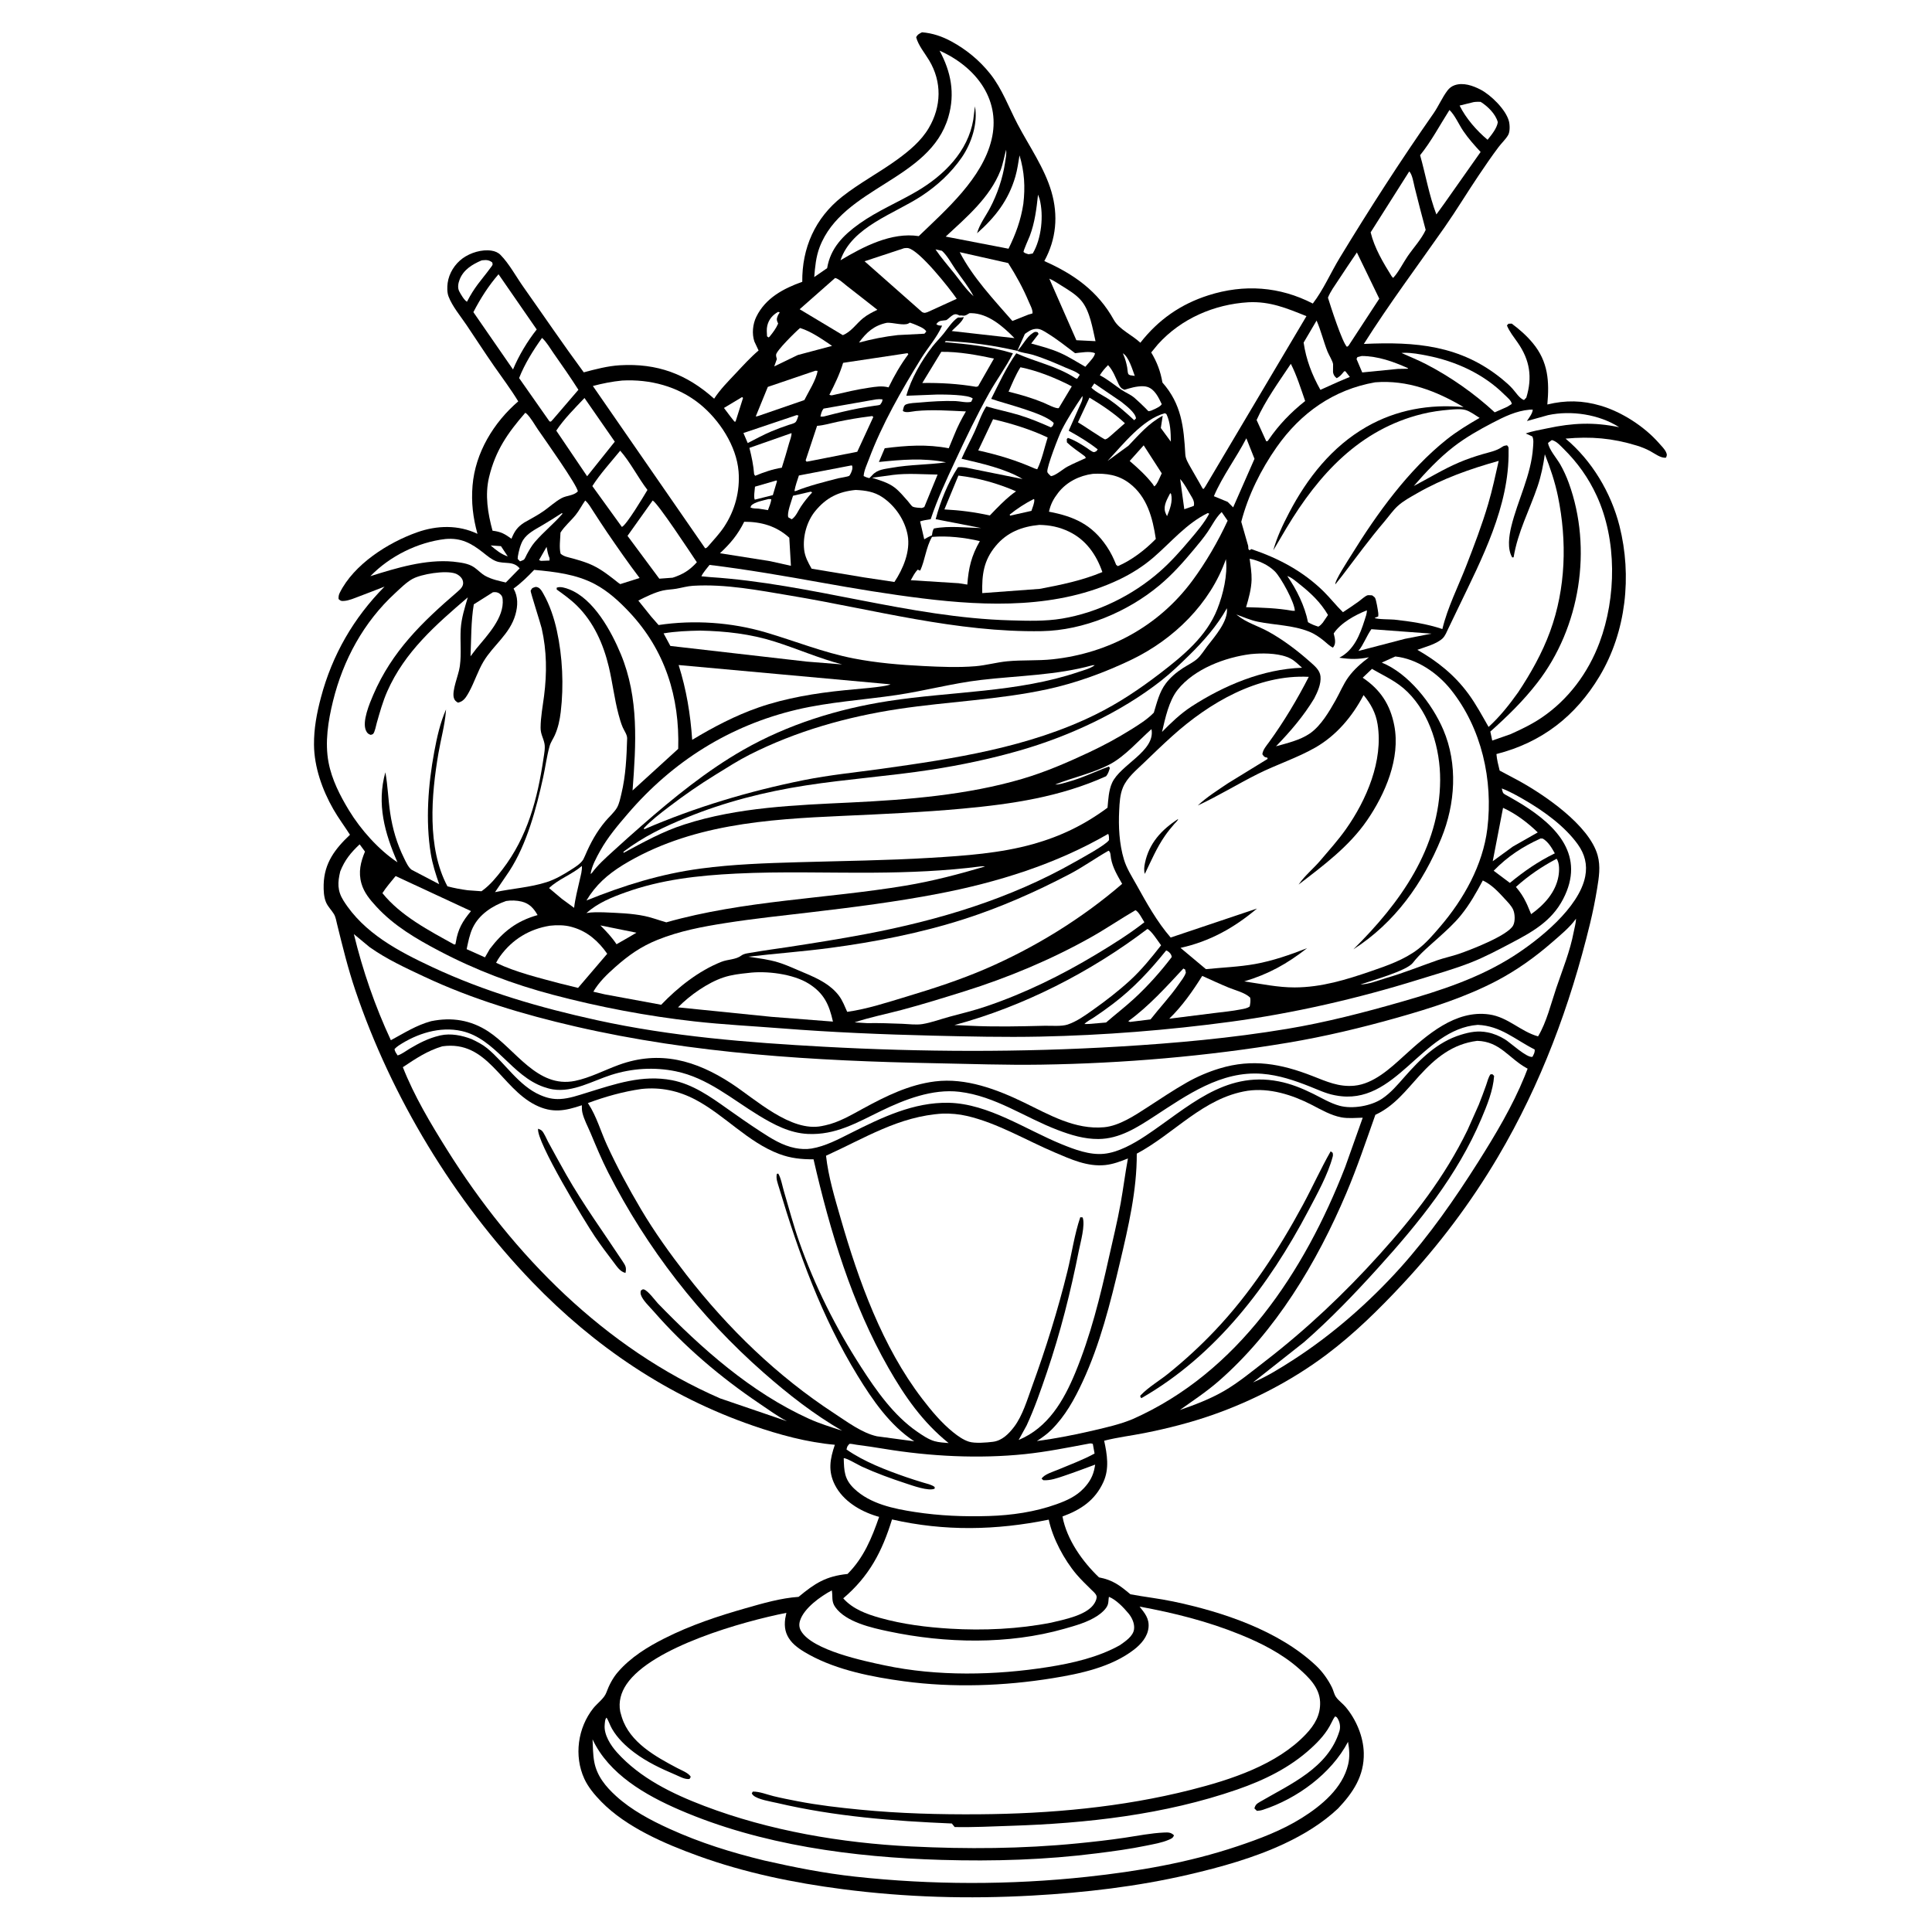
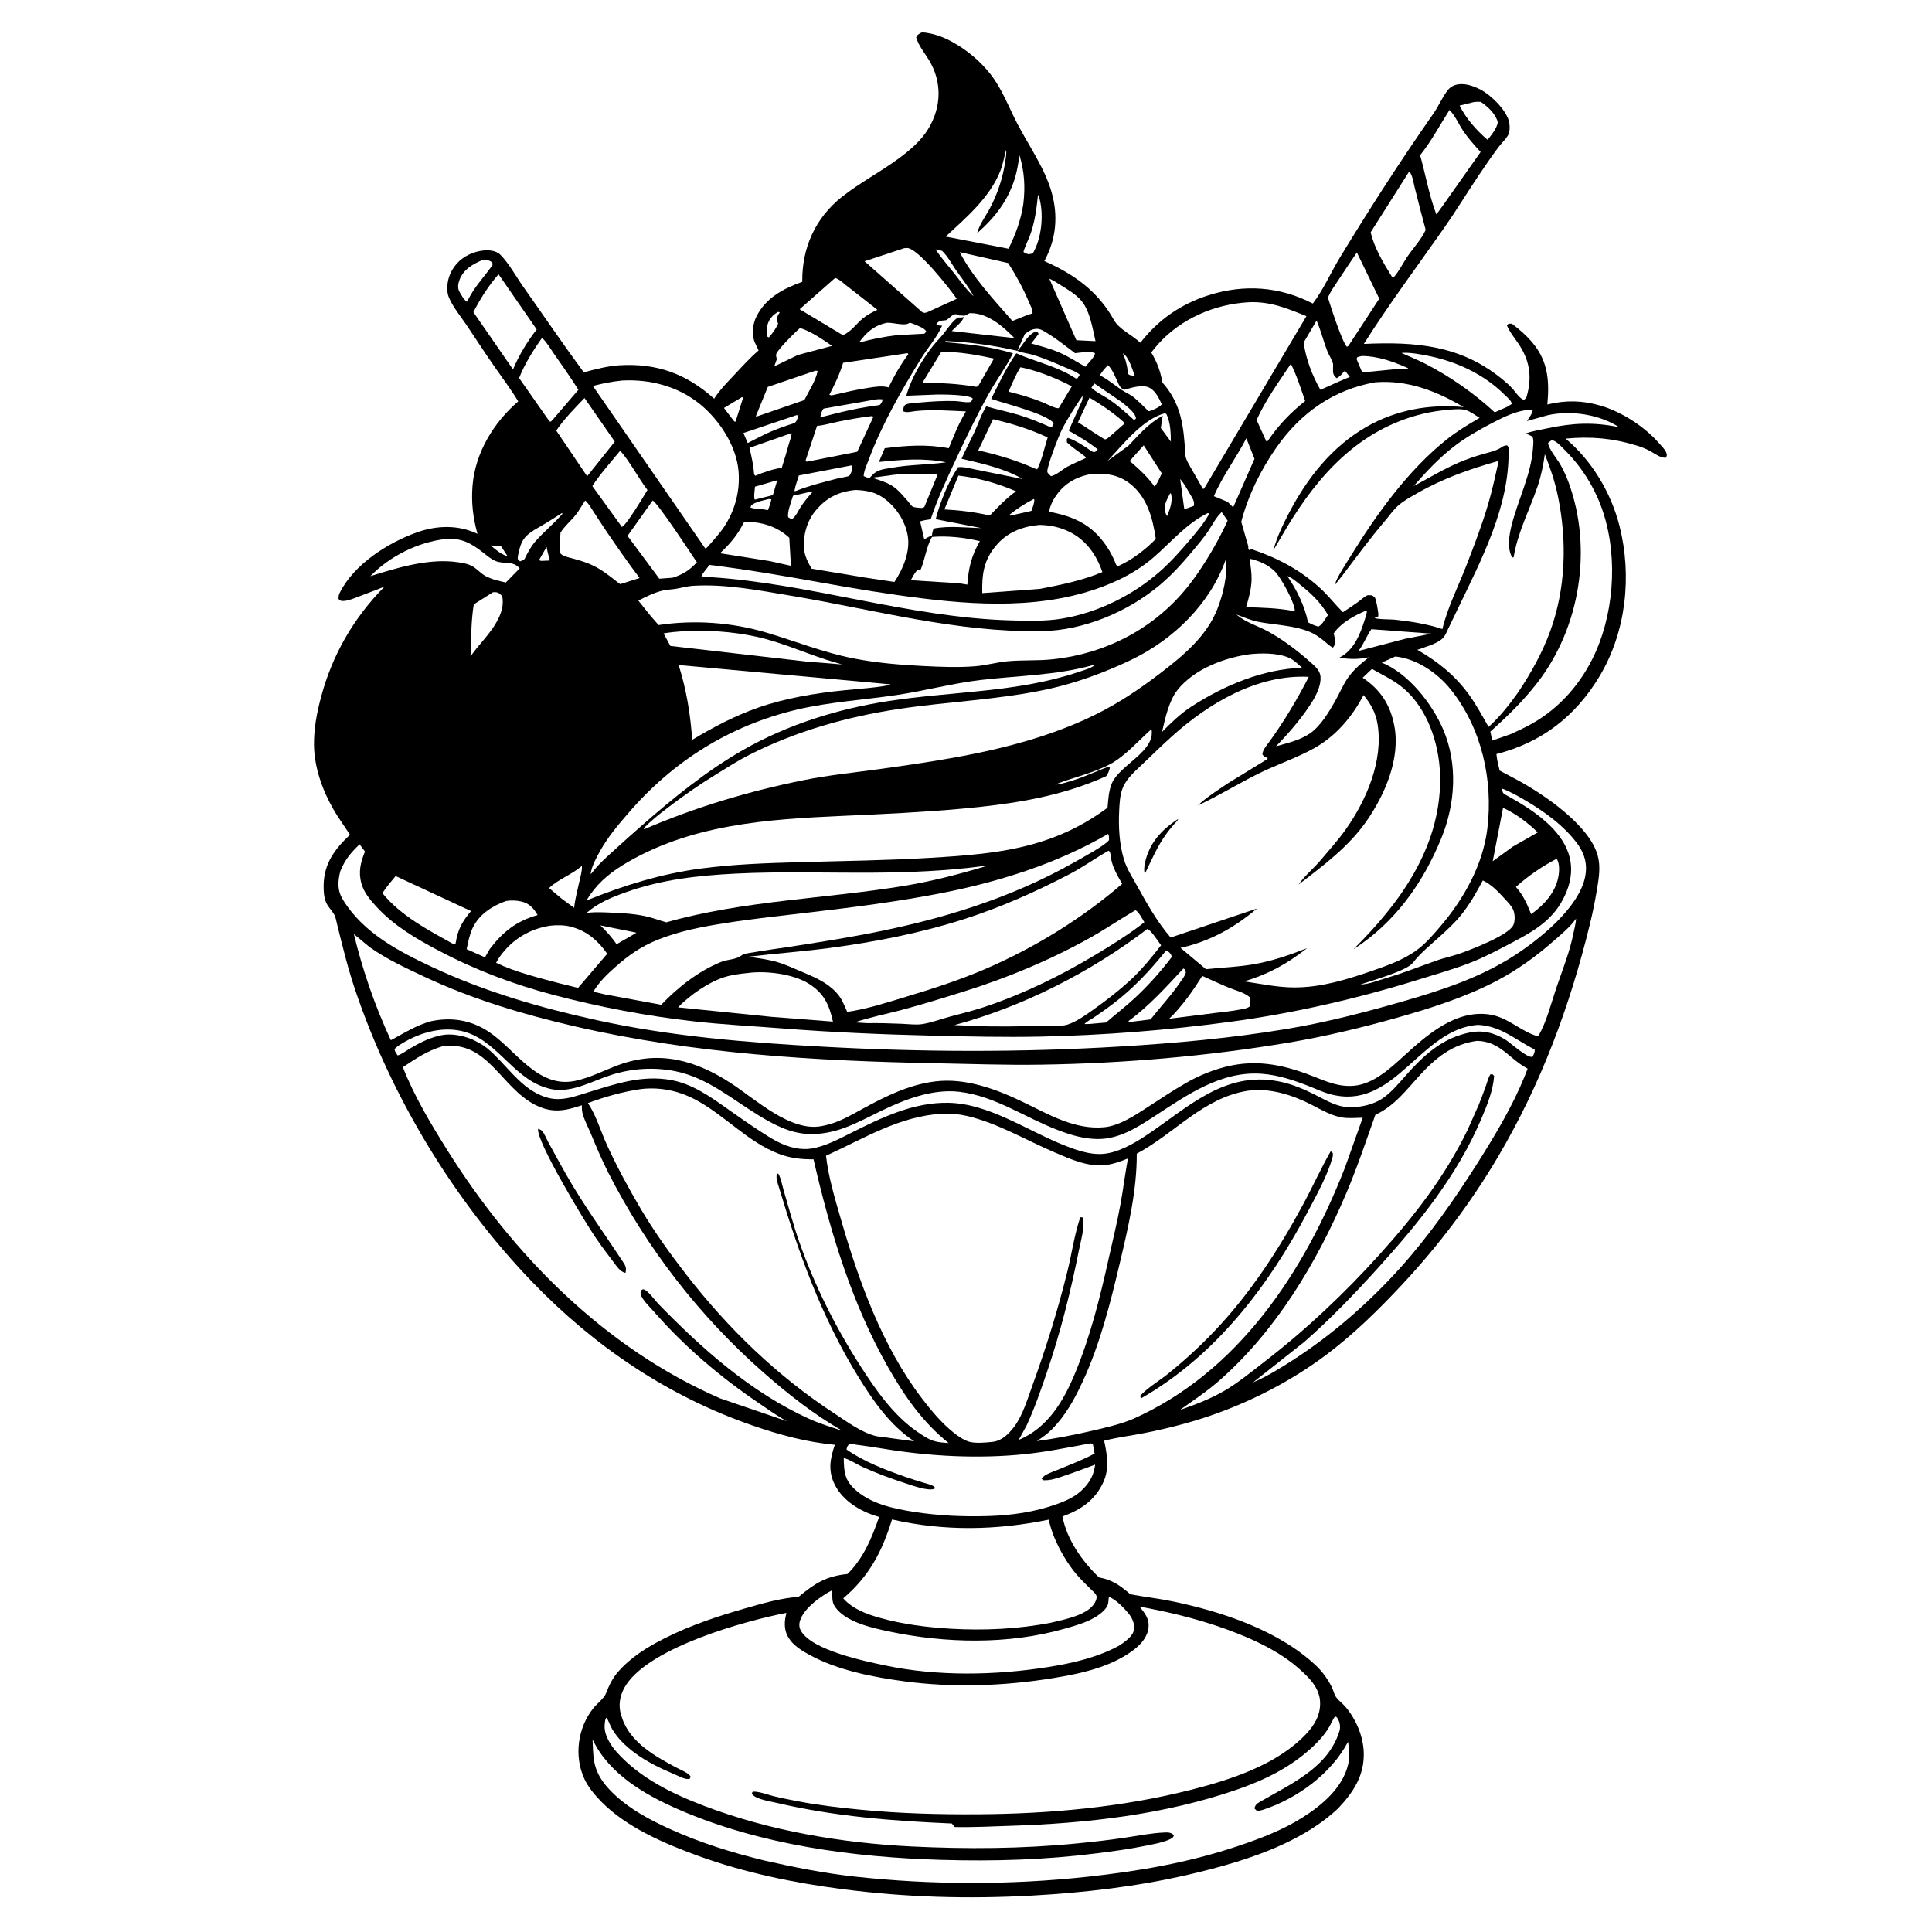
<svg xmlns="http://www.w3.org/2000/svg" version="1.1" style="display: block;" viewBox="0 0 2048 2048" width="1024" height="1024">
  <path transform="translate(0,0)" fill="rgb(255,255,255)" d="M 0 0 L 2048 0 L 2048 2048 L 0 2048 L 0 0 z" />
  <path transform="translate(0,0)" fill="rgb(0,0,0)" d="M 977.374 34.234 C 988.425 35.095 998.679 38.596 1008.41 43.858 C 1024.28 52.444 1038.39 64.064 1049.62 78.198 C 1062.37 94.231 1069.3 113.763 1078.75 131.755 C 1090.89 154.848 1107.18 177.98 1114.54 203.124 C 1121.95 228.434 1119.7 253.577 1107.01 276.745 C 1138.5 290.649 1163.88 308.717 1180.73 339.119 C 1186.3 349.174 1200.33 355.215 1208.82 363.321 C 1227.88 338.946 1251.48 322.419 1280.99 313.024 C 1318.79 300.992 1356.47 303.617 1391.63 321.767 C 1402.81 307.237 1410.53 289.232 1420.07 273.507 C 1451.55 221.594 1484.71 170.16 1519.46 120.404 C 1524.89 112.627 1528.66 103.561 1534.29 96.071 C 1536.26 93.451 1538.75 91.486 1541.84 90.384 C 1550.97 87.136 1561.22 90.745 1569.42 94.982 C 1580.32 100.61 1596.27 116.163 1599.49 128.385 C 1600.53 132.348 1600.76 139.418 1598.78 143 C 1596.3 147.451 1591.8 151.573 1588.68 155.704 C 1581.26 165.53 1574.25 175.855 1567.37 186.069 C 1555.2 204.129 1543.95 222.83 1531.46 240.698 C 1502.68 281.895 1472.57 322.049 1445.73 364.591 C 1500.29 362.07 1548.35 365.812 1592.39 401.935 C 1596.25 405.103 1600.04 408.381 1603.38 412.106 C 1606.84 415.968 1610.69 422.341 1615.5 424.051 L 1617.96 421.5 C 1624.53 400.024 1621.72 381.795 1608.94 363.347 C 1604.87 357.474 1600.11 351.645 1597.4 345 L 1599 343.172 L 1602.5 343.047 C 1610.64 349.059 1618.31 355.843 1624.79 363.649 C 1641.21 383.444 1642.48 404.308 1640.24 428.779 C 1659.68 424.074 1677.5 424.355 1696.73 430.038 C 1719.3 436.705 1743.21 452.195 1758.66 469.838 C 1761.07 472.583 1764.73 476.131 1766.16 479.5 C 1767.29 482.168 1767.04 482.539 1766.06 485.102 C 1760.85 486.093 1753.74 480.571 1749.17 478.125 C 1744.61 475.688 1739.89 473.82 1734.95 472.307 C 1709.11 464.395 1686.37 462.522 1659.57 464.959 C 1687.5 488.239 1707.86 522.427 1716.73 557.537 C 1730.08 610.371 1723.86 669.556 1695.66 716.724 C 1670.24 759.229 1634.24 787.124 1586.28 799.332 C 1586.75 805.321 1588.28 811.04 1589.7 816.855 L 1608.55 826.876 C 1636.63 842.119 1684.7 874.705 1693.58 906.765 C 1696.83 918.476 1694.94 930.233 1693 942 C 1690.95 954.506 1688.47 966.84 1685.48 979.16 C 1664.33 1066.14 1633.59 1148.91 1587.99 1226.17 C 1559.22 1274.92 1525.32 1319.87 1486.76 1361.23 C 1461.75 1388.05 1435.65 1413.75 1406.29 1435.84 C 1370.03 1463.12 1328.14 1484.9 1285.33 1499.88 C 1262.03 1508.04 1237.53 1514.25 1213.34 1519.06 C 1199.07 1521.9 1184.54 1523.59 1170.45 1527.23 C 1173.6 1541.78 1176.09 1556.76 1169.68 1570.92 C 1160.84 1590.4 1145.78 1600.37 1126.26 1607.54 C 1130.79 1631.94 1147.41 1655.33 1164.97 1672.08 C 1179.71 1674.89 1187.15 1680.67 1198.3 1690.02 C 1213.41 1692.84 1228.62 1694.49 1243.71 1697.66 C 1296.11 1708.67 1355.74 1728.47 1395.36 1765.92 C 1402.03 1772.23 1408.05 1780.75 1412.05 1789.02 C 1413.59 1792.21 1414.19 1795.98 1416.23 1798.91 C 1418.99 1802.84 1423.32 1805.76 1426.43 1809.47 C 1437.58 1822.76 1445.26 1840.83 1445.66 1858.25 C 1446.22 1882.51 1434.33 1900.25 1418.31 1917.14 C 1401.74 1932.73 1381.92 1944.78 1361.38 1954.41 C 1329.4 1969.4 1294.11 1979.24 1259.78 1987.21 C 1205.23 1999.86 1150.08 2006.26 1094.21 2009.38 C 1026.57 2013.15 960.317 2011.3 893.105 2002.59 C 841.156 1995.86 789.306 1985.18 739.965 1967.27 C 704.678 1954.47 664.002 1937.07 637.395 1909.86 C 630.453 1902.76 623.506 1894.57 619.354 1885.46 C 608.331 1861.28 612.41 1831.57 628.922 1810.8 C 633.041 1805.62 640.45 1800.43 642.691 1794.33 C 645.616 1786.37 649.567 1778.68 655.158 1772.25 C 668.629 1756.77 686.165 1745.93 704.295 1736.77 C 731.89 1722.82 760.932 1713.17 790.597 1704.73 C 808.636 1699.59 827.751 1694.01 846.516 1692.74 C 863.997 1678.28 875.41 1670.86 898.415 1668.47 C 915.579 1651.33 924.123 1630.41 931.924 1607.94 L 929.337 1607.2 C 911.644 1601.84 893.676 1591.07 885.046 1574.1 C 877.503 1559.26 879.876 1546.45 884.982 1531.52 C 855.397 1528.92 825.97 1520.86 797.977 1511.19 C 708.059 1480.13 630.02 1427.28 564.251 1358.99 C 481.394 1272.96 414.921 1163.01 376.673 1049.8 C 368.858 1026.67 363.19 1003.51 357.364 979.844 C 356.514 976.394 355.843 972.062 354.005 969 C 351.422 964.696 347.647 961.223 345.629 956.524 C 343.231 950.941 342.934 943.706 343.093 937.688 C 343.699 914.82 355.118 899.879 370.986 884.885 C 365.175 875.772 358.684 867.16 353.314 857.752 C 341.674 837.358 333.048 813.144 332.858 789.47 C 332.718 772.129 335.79 756.035 340.213 739.328 C 352.15 694.232 374.901 654.885 407.651 621.814 C 398.558 625.364 389.461 628.921 380.322 632.349 C 375.464 634.171 369.878 636.667 364.669 637.012 C 361.561 637.218 361.163 637.019 358.893 635 C 358.78 632.432 359.018 630.677 360.148 628.4 C 375.159 598.152 411.404 575.151 442.238 564.236 C 463.187 556.82 485.873 556.184 506.137 565.897 C 501.381 548.596 499.438 532.686 500.917 514.752 C 503.79 479.917 523.295 447.822 549.357 425.474 C 541.555 412.615 532.296 400.367 523.713 388.015 C 513.785 373.73 504.326 359.073 494.605 344.641 C 488.251 335.207 479.479 324.797 475.475 314.273 C 473.872 310.057 473.931 304.41 474.518 300.031 C 475.901 289.724 482.068 279.899 490.457 273.825 C 498.682 267.87 510.8 264.126 521 265.705 C 524.691 266.276 527.954 267.57 530.619 270.27 C 539.633 279.402 547.22 293.428 554.698 304.015 C 576.057 334.254 596.836 364.898 618.814 394.693 C 631.088 391.417 644.266 387.95 657 387.197 C 696.57 384.857 727.716 396.426 757.021 422.623 C 763.461 412.72 771.884 404.272 779.955 395.714 C 787.772 387.428 795.425 378.888 804.133 371.523 L 799.686 362.049 C 796.904 353.871 797.918 343.637 801.664 335.935 C 811.375 315.963 830.451 305.829 850.44 298.722 C 850.043 262.899 864.066 231.155 892.497 208.659 C 911.037 193.989 932.387 182.802 951.5 168.844 C 964.054 159.675 976.495 149.334 984.5 135.776 C 998.015 112.884 998.604 86.794 984.944 64 C 980.329 56.3 973.496 48.25 971.173 39.5 C 972.631 36.472 974.537 35.69 977.374 34.234 z" />
  <path transform="translate(0,0)" fill="rgb(255,255,255)" d="M 520.111 578.183 L 531.035 578.944 L 538.24 589.825 C 530.956 587.352 525.847 583.097 520.111 578.183 z" />
  <path transform="translate(0,0)" fill="rgb(255,255,255)" d="M 1190.2 374.481 C 1196.48 378.025 1200.43 391.855 1202.91 398.478 L 1198 397.759 C 1197.81 397.689 1196.25 396.927 1196.05 396.5 C 1195.26 394.86 1195.24 391.464 1194.87 389.5 C 1193.94 384.548 1192.78 380.345 1190.77 375.735 L 1190.2 374.481 z" />
  <path transform="translate(0,0)" fill="rgb(255,255,255)" d="M 579.388 579.71 C 580.145 583.871 580.848 587.763 582.537 591.68 L 582.5 594.194 L 573.416 594.55 L 571.403 593.701 L 579.388 579.71 z" />
  <path transform="translate(0,0)" fill="rgb(255,255,255)" d="M 1240.5 522.724 L 1241.41 523.635 C 1243.33 531.634 1240.09 539.836 1237.12 547.143 C 1236.34 545.664 1235.53 544.115 1235.07 542.5 C 1233.09 535.502 1237.5 528.755 1240.5 522.724 z" />
  <path transform="translate(0,0)" fill="rgb(255,255,255)" d="M 814.645 529.033 C 815.661 528.887 816.636 529.117 817.647 529.252 C 817.111 533.252 815.461 536.993 814.061 540.758 L 804.238 539.193 C 801.374 539.017 798.14 539.181 795.5 537.968 L 796.218 536.059 C 799.904 531.974 809.323 530.525 814.645 529.033 z" />
  <path transform="translate(0,0)" fill="rgb(255,255,255)" d="M 1095.78 528.985 L 1096.41 529.565 C 1096.6 533.441 1094.55 537.831 1093.36 541.54 L 1070.75 546.618 L 1070.3 545.5 C 1078.46 538.911 1086.46 533.781 1095.78 528.985 z" />
  <path transform="translate(0,0)" fill="rgb(255,255,255)" d="M 824.889 330.562 L 826.586 331.242 C 825.852 332.29 824.985 333.405 824.5 334.607 C 823.004 338.316 823.232 339.452 824.871 343 C 822.543 348.375 819.424 352.374 815.783 356.899 L 814.72 357.715 L 813.084 356.5 C 812.89 352.795 812.489 348.798 813.372 345.162 C 814.982 338.532 819.051 333.848 824.889 330.562 z" />
  <path transform="translate(0,0)" fill="rgb(255,255,255)" d="M 1251.02 507.816 C 1255.32 512.444 1258.85 519.367 1262.11 524.825 C 1264.3 528.488 1266.56 531.879 1265.47 536.278 L 1255.4 539.8 L 1251.02 507.816 z" />
  <path transform="translate(0,0)" fill="rgb(255,255,255)" d="M 991.643 264.357 L 998.5 265.862 C 1004.3 271.116 1008.56 279.323 1013.03 285.814 C 1019.36 294.994 1026.92 304.126 1032.02 314.024 C 1024.4 307.285 1018.08 298.027 1011.76 290.055 C 1004.96 281.478 997.809 273.452 991.643 264.357 z" />
  <path transform="translate(0,0)" fill="rgb(255,255,255)" d="M 786.647 420.895 L 787.652 421.842 L 779.729 446.877 L 778.5 446.906 L 774.249 441.503 L 767.432 432.456 L 786.647 420.895 z" />
  <path transform="translate(0,0)" fill="rgb(255,255,255)" d="M 823 509.314 L 823.676 510 L 819.248 524.844 L 800.123 529.657 C 798.673 527.359 800.144 518.944 800.331 515.879 L 823 509.314 z" />
  <path transform="translate(0,0)" fill="rgb(255,255,255)" d="M 859.532 521.162 L 860.909 522 C 856.584 526.673 852.687 531.554 849.109 536.827 C 846.057 541.324 843.882 547.378 839.307 550.453 L 835.66 548.416 C 833.855 543.993 839.253 530.433 840.644 525.519 L 859.532 521.162 z" />
  <path transform="translate(0,0)" fill="rgb(255,255,255)" d="M 1160 406.452 L 1188.41 425.783 C 1193.34 429.766 1203.54 437.287 1204.21 443.5 L 1202.32 445.451 C 1194.11 437.872 1185.71 430.4 1176.54 423.985 C 1170.72 419.911 1161.8 415.902 1156.91 411 L 1160 406.452 z" />
  <path transform="translate(0,0)" fill="rgb(255,255,255)" d="M 636.426 980.982 L 674.651 988.701 L 665.538 994.073 L 653.543 1000.93 C 648.533 993.376 642.795 987.364 636.426 980.982 z" />
  <path transform="translate(0,0)" fill="rgb(255,255,255)" d="M 1234.89 438.033 L 1236.5 439.023 C 1240.81 448.185 1241 458.244 1241.16 468.19 L 1230.51 453.684 L 1232.53 440.702 C 1217.56 448.716 1207.7 460.468 1196.22 472.459 L 1174.03 488.631 C 1190.38 471.218 1211.28 444.288 1234.89 438.033 z" />
  <path transform="translate(0,0)" fill="rgb(255,255,255)" d="M 928.554 423.384 C 931.012 423.063 933.037 423.053 935.5 423.33 C 935.385 424.18 935.293 425.216 934.947 426 C 934.901 426.104 933.272 428.832 933 428.998 C 931.931 429.651 928.067 429.957 926.716 430.169 C 921.25 431.025 915.778 431.814 910.344 432.862 C 899.236 435.004 888.265 437.614 877.322 440.476 C 874.771 441.131 872.337 442.022 869.691 441.5 C 870.43 438.295 870.938 435.825 873 433.148 L 928.554 423.384 z" />
  <path transform="translate(0,0)" fill="rgb(255,255,255)" d="M 1100.36 206.333 L 1102 210.88 C 1106.56 228.445 1104.04 253.036 1094.73 268.739 L 1090.27 269.513 C 1088.51 268.946 1086.36 268.512 1085.04 267.152 C 1084.37 266.468 1090.66 252.59 1091.58 250.19 C 1096.98 235.949 1098.72 221.377 1100.36 206.333 z" />
  <path transform="translate(0,0)" fill="rgb(255,255,255)" d="M 844.524 440.017 L 846.403 440.5 C 845.673 442.477 844.725 446.191 843.182 447.616 C 841.674 449.007 837.821 449.822 835.874 450.473 C 829.825 452.498 823.838 454.722 817.953 457.188 C 809.306 460.811 800.953 465.396 792.6 469.652 L 788.063 459.025 L 844.524 440.017 z" />
  <path transform="translate(0,0)" fill="rgb(255,255,255)" d="M 595.484 543.973 L 596.4 544.471 C 587.199 555.045 576.152 563.915 567.002 574.5 C 563.53 578.517 561.011 583.136 558.443 587.756 C 557.723 589.052 556.513 592.176 555.5 593.138 C 554.752 593.848 552.285 594.584 551.247 595.052 L 548.775 592.5 L 548.928 590 C 549.809 584.546 551.667 576.897 554.614 572.298 C 558.975 565.492 567.078 561.376 573.84 557.397 C 581.185 553.075 588.345 548.627 595.484 543.973 z" />
  <path transform="translate(0,0)" fill="rgb(255,255,255)" d="M 1443.56 377.378 C 1460.78 377.492 1476.91 383.286 1492.5 390.283 L 1492.5 390.876 L 1481.75 391.066 L 1444.02 394.809 L 1437.96 380.5 L 1438.96 378.5 L 1443.56 377.378 z" />
  <path transform="translate(0,0)" fill="rgb(255,255,255)" d="M 1212.35 472.063 L 1231.49 501.759 C 1229.86 504.975 1226.4 514.32 1223.5 515.556 L 1222.08 513.328 C 1214.79 503.906 1206.48 496.418 1197.52 488.663 L 1212.35 472.063 z" />
  <path transform="translate(0,0)" fill="rgb(255,255,255)" d="M 616.799 917.954 C 617.256 922.538 615.54 928.26 614.547 932.756 C 612.359 942.667 609.745 952.237 608.579 962.338 L 595.5 952.748 L 582.008 941.388 C 592.171 931.767 606.054 927.15 616.799 917.954 z" />
  <path transform="translate(0,0)" fill="rgb(255,255,255)" d="M 1453.71 666.968 L 1517.49 671.686 L 1489.29 677.186 L 1439.98 690.06 C 1445.63 682.985 1448.48 674.361 1453.71 666.968 z" />
  <path transform="translate(0,0)" fill="rgb(255,255,255)" d="M 940.051 342.181 C 946.149 341.646 958.043 345.576 963.04 342.886 L 964.5 341.998 L 968.427 343.388 C 972.177 345.032 980.477 347.855 981.879 351.5 L 979.932 353.733 L 951.761 355.197 C 937.51 356.773 924.406 359.465 910.568 363.125 C 918.591 352.113 926.58 345.024 940.051 342.181 z" />
  <path transform="translate(0,0)" fill="rgb(255,255,255)" d="M 902.259 493.4 L 903.174 493.447 C 904.133 496.231 903.337 498.254 902.22 501 C 901.934 501.702 900.814 503.895 900.29 504.325 C 899.052 505.34 890.562 506.49 888.5 507.024 C 873.579 510.884 857.724 514.814 843.439 520.526 L 842.135 520.5 C 843.102 514.868 845.101 509.46 846.864 504.035 L 902.259 493.4 z" />
  <path transform="translate(0,0)" fill="rgb(255,255,255)" d="M 1254.41 1026.68 L 1256.33 1027.74 L 1257.05 1031 C 1255.68 1035.38 1252.2 1039.54 1249.57 1043.32 C 1240.3 1056.65 1229.54 1067.92 1219.62 1080.61 L 1197.87 1083.29 L 1195.98 1082.5 C 1217.39 1067.1 1236.5 1045.92 1254.41 1026.68 z" />
  <path transform="translate(0,0)" fill="rgb(255,255,255)" d="M 1174.58 387.03 C 1179.99 392.849 1182.5 400.231 1185.83 407.281 C 1187.28 410.36 1188.81 412.053 1192 413.166 L 1196.5 411.854 C 1201.93 410.223 1210.77 408.35 1216.36 410.159 C 1224.16 412.684 1228.27 421.599 1231.5 428.444 C 1229.84 431.01 1227.21 431.949 1224.58 433.388 L 1220.21 435.325 C 1220.08 435.368 1217.77 435.979 1217.5 435.899 C 1217.11 435.784 1215.08 433.491 1214.74 433.159 C 1210.88 429.353 1206.99 425.578 1202.9 422.021 C 1198.42 418.124 1193.57 416.453 1188.86 413.251 C 1180.93 407.874 1174.53 402.328 1165.87 397.791 C 1168.44 393.633 1171.16 390.477 1174.58 387.03 z" />
  <path transform="translate(0,0)" fill="rgb(255,255,255)" d="M 510.434 276.061 L 511.655 275.877 C 515.843 275.434 518.425 275.604 521.797 278.207 C 521.912 278.971 522.276 279.739 522.142 280.5 C 521.969 281.485 519.933 283.888 519.285 284.79 C 515.239 290.417 510.679 295.692 506.551 301.266 C 502.433 306.827 498.871 312.442 495.7 318.589 L 495 319.829 C 492.213 318.498 488.269 311.675 486.79 308.787 C 484.767 304.834 485.765 300.078 487.309 296.139 C 491.34 285.858 500.772 280.191 510.434 276.061 z" />
  <path transform="translate(0,0)" fill="rgb(255,255,255)" d="M 1364.58 610.626 C 1369.08 612.028 1373.74 616.223 1377.42 619.134 C 1389.62 628.779 1399.83 638.407 1407.74 651.913 L 1402.23 660.035 C 1400.69 661.776 1399.57 663.155 1397.5 664.272 C 1393.53 663.015 1390.07 661.757 1386.53 659.548 C 1383.17 642.527 1374.44 624.814 1364.58 610.626 z" />
  <path transform="translate(0,0)" fill="rgb(255,255,255)" d="M 1086.42 353.958 C 1089.83 351.638 1092.8 349.27 1097 348.748 L 1098.15 348.591 C 1102.66 348.185 1106.61 350.996 1110.28 353.258 C 1120.62 359.629 1129.98 367.108 1139.66 374.404 C 1145.25 373.893 1155.78 371.779 1160.77 374.5 C 1160.21 378.247 1155.66 382.765 1153.14 385.728 L 1150.5 388.803 C 1141.67 383.84 1133.3 378.313 1124.01 374.167 C 1114.07 369.729 1103.6 367.016 1093.12 364.164 L 1100.95 354 L 1099.97 352.175 C 1097.54 351.615 1097.18 351.487 1094.95 352.915 C 1087.7 357.556 1084.37 366.138 1078.37 371.907 L 1086.42 353.958 z" />
  <path transform="translate(0,0)" fill="rgb(255,255,255)" d="M 1562.04 108.259 C 1564.53 107.83 1566.98 107.92 1569.5 107.953 C 1576.98 112.599 1585.4 120.795 1587.73 129.5 C 1586.9 135.928 1580.93 143.174 1576.88 148.164 C 1565.3 138.46 1553.95 125.485 1547.23 111.915 L 1562.04 108.259 z" />
  <path transform="translate(0,0)" fill="rgb(255,255,255)" d="M 848.073 347.705 C 859.97 351.289 871.789 359.787 882.04 366.642 L 845.725 376.327 L 820.728 388.396 L 823.5 380.636 C 823.114 379.202 822.583 377.555 822.669 376.054 C 822.916 371.752 843.588 351.451 848.073 347.705 z" />
  <path transform="translate(0,0)" fill="rgb(255,255,255)" d="M 1236.17 1007.54 L 1237.39 1007.99 C 1239.92 1009.53 1241.77 1011.68 1242.1 1014.5 C 1230.27 1030.09 1216.8 1045.14 1202.43 1058.41 C 1192.79 1067.31 1182.36 1075.28 1172.48 1083.9 L 1154.24 1085.45 L 1149.5 1085.52 C 1152.03 1082.73 1156.34 1080.68 1159.5 1078.57 C 1166.35 1074 1173.09 1069.19 1179.66 1064.22 C 1201.49 1047.67 1219.03 1028.78 1236.17 1007.54 z" />
  <path transform="translate(0,0)" fill="rgb(255,255,255)" d="M 1154.92 421.504 C 1168.16 429.498 1181.09 438.085 1192.45 448.634 L 1177.16 462.117 C 1175.44 463.57 1173.81 465.197 1171.58 465.791 C 1170.42 466.1 1146.44 449.701 1142.68 447.655 L 1154.92 421.504 z" />
  <path transform="translate(0,0)" fill="rgb(255,255,255)" d="M 1593.29 856.346 C 1606.81 862.489 1619.47 872.09 1630.08 882.395 L 1603.75 897.357 L 1582.36 912.938 L 1593.29 856.346 z" />
  <path transform="translate(0,0)" fill="rgb(255,255,255)" d="M 839.047 459.117 C 839.188 462.386 837.371 466.646 836.465 469.837 C 833.999 478.53 831.509 487.193 828.744 495.797 C 818.782 497.358 809.807 500.549 800.5 504.354 L 799.415 502.764 C 798.726 493.323 796.733 483.922 794.408 474.764 L 839.047 459.117 z" />
  <path transform="translate(0,0)" fill="rgb(255,255,255)" d="M 1321.17 464.591 L 1329.82 486.383 L 1307.19 537.817 L 1301.4 532.04 L 1286.76 525.993 C 1295.81 504.716 1310.54 485.28 1321.17 464.591 z" />
  <path transform="translate(0,0)" fill="rgb(255,255,255)" d="M 946.646 503.416 C 961.717 501.492 978.646 502.838 993.893 503.076 L 979.802 537.5 L 977.226 538.504 C 974.437 538.28 970.024 538.231 967.5 537.055 C 966.28 536.486 963.444 532.434 962.428 531.289 C 958.03 526.337 953.448 520.699 948.154 516.683 C 941.228 511.428 932.583 509.138 924.441 506.437 L 946.646 503.416 z" />
  <path transform="translate(0,0)" fill="rgb(255,255,255)" d="M 1147.45 419.766 C 1148.12 423.616 1145.68 427.744 1144.11 431.24 C 1140.34 439.676 1136.64 448.142 1132.87 456.579 C 1143.68 462.627 1153.92 468.639 1163.63 476.37 L 1162.21 478.268 C 1161.3 478.598 1160.46 479.306 1159.5 479.257 C 1157.66 479.162 1153.29 475.594 1151.56 474.488 C 1145.56 470.652 1138.79 466.368 1132 464.193 L 1130.8 465.5 L 1131 469 C 1136.3 474.055 1142.62 478.235 1148.52 482.57 C 1150.63 484.214 1149.8 483.228 1151.06 485.5 C 1144.55 488.583 1137.86 491.274 1131.49 494.674 C 1126.57 497.303 1119.24 504.09 1114.06 504.754 C 1112.92 503.589 1110.44 501.736 1110.21 500.121 C 1109.49 495.102 1122.47 461.6 1125.63 455.443 C 1131.82 443.379 1139.79 430.951 1147.45 419.766 z" />
  <path transform="translate(0,0)" fill="rgb(255,255,255)" d="M 1112.29 295.357 C 1116.8 297.335 1120.92 300.09 1125.08 302.697 C 1132.65 307.44 1140.73 312.107 1146.5 319.08 C 1155.44 329.882 1158.19 348.178 1161.28 361.647 L 1141 360.644 L 1112.29 295.357 z" />
  <path transform="translate(0,0)" fill="rgb(255,255,255)" d="M 522.524 627.824 C 525.215 627.526 527.334 627.628 529.548 629.268 C 531.68 630.848 532.594 632.414 532.846 635.113 C 534.683 654.839 516.439 673.575 504.931 687.603 L 498.776 695.701 C 499.635 677.282 499.172 658.877 502.243 640.638 L 522.524 627.824 z" />
-   <path transform="translate(0,0)" fill="rgb(255,255,255)" d="M 1633.17 888.784 L 1635.5 888.979 C 1641.58 892.797 1644.74 898.509 1648.18 904.571 C 1630.32 913.318 1615.84 923.383 1600.53 935.91 L 1583.35 923.021 C 1598.22 907.808 1613.89 897.537 1633.17 888.784 z" />
  <path transform="translate(0,0)" fill="rgb(255,255,255)" d="M 1650.11 910.326 C 1653.38 915.017 1652.97 923.63 1652.01 929 C 1648.98 946.053 1636.7 959.365 1623.07 969.041 L 1619.05 959.459 L 1618.62 958.532 L 1617.89 957 C 1614.84 950.526 1611.57 945.66 1606.94 940.195 C 1619.81 928.528 1634.72 918.341 1650.11 910.326 z" />
  <path transform="translate(0,0)" fill="rgb(255,255,255)" d="M 1395.63 339.825 C 1400.22 350.195 1402.99 362.106 1407.27 372.823 C 1408.6 376.168 1412.97 383.165 1413.13 386.212 L 1413.06 394.5 C 1413.44 397.21 1414.78 399.353 1417 400.898 C 1420.11 399.226 1421.73 397.44 1423.95 394.701 C 1425.06 393.325 1424.3 393.749 1426.12 393.5 L 1430.87 399.559 L 1418.7 404.691 L 1399.67 413.247 C 1390.75 397.337 1384.52 381.219 1381.9 363.142 L 1395.63 339.825 z" />
  <path transform="translate(0,0)" fill="rgb(255,255,255)" d="M 864.281 392.996 L 866.691 393.145 C 865.162 402.897 857.124 415.051 852.644 424.096 L 803.391 441.089 L 801.106 441.5 L 813.918 410.129 L 864.281 392.996 z" />
  <path transform="translate(0,0)" fill="rgb(255,255,255)" d="M 1081.72 389.306 C 1100.3 393.081 1119.37 400.856 1136.15 409.544 L 1122.33 432.594 C 1119.64 433.635 1109.36 428.19 1106.24 426.903 C 1094.06 421.873 1081.92 418.362 1069.14 415.198 C 1072.98 406.404 1076.59 397.451 1081.72 389.306 z" />
  <path transform="translate(0,0)" fill="rgb(255,255,255)" d="M 1324.67 592.257 C 1334.38 594.305 1344.13 598.598 1351.32 605.627 C 1357.78 611.947 1372.43 638.737 1372.58 647.5 L 1369.83 647.416 C 1353.55 644.514 1337.38 644.121 1320.89 643.643 C 1323.66 634.381 1326.51 624.214 1326.73 614.5 C 1326.89 607.163 1325.63 599.52 1324.67 592.257 z" />
  <path transform="translate(0,0)" fill="rgb(255,255,255)" d="M 1368.35 385.666 C 1374.54 397.785 1379.04 412.182 1383.52 425.102 C 1368.48 437.027 1355.72 450.172 1344.85 466.038 C 1343.48 467.906 1344.37 467.376 1342.3 467.811 L 1332.05 445.233 C 1341.22 424.612 1355.84 404.477 1368.35 385.666 z" />
  <path transform="translate(0,0)" fill="rgb(255,255,255)" d="M 1485.62 374.158 L 1488.75 373.973 C 1496.73 373.896 1504.71 375.405 1512.5 376.92 C 1542.95 382.838 1572.59 396.236 1594.82 418.395 C 1597.22 420.787 1602.5 424.902 1602.5 428.259 L 1597.77 431.204 L 1584.44 437.103 C 1562.95 417.197 1537.93 399.665 1511.93 386.151 C 1503.4 381.713 1494.38 378.144 1485.62 374.158 z" />
  <path transform="translate(0,0)" fill="rgb(255,255,255)" d="M 997.808 372.956 C 1016.27 372.675 1035.61 376.291 1053.63 380.089 L 1036.82 409.5 L 1034.78 410.047 C 1015.68 406.775 997.008 405.709 977.67 405.993 L 997.808 372.956 z" />
  <path transform="translate(0,0)" fill="rgb(255,255,255)" d="M 1015.95 504.141 C 1037.36 506.698 1057.27 512.272 1077.05 520.813 C 1069.13 526.3 1062.67 532.688 1055.92 539.5 L 1049.27 546.411 C 1033.03 542.839 1017.66 540.867 1001.1 540.011 L 1015.95 504.141 z" />
  <path transform="translate(0,0)" fill="rgb(255,255,255)" d="M 1274.41 1034.5 C 1283.75 1038.7 1293.08 1043.04 1302.54 1046.94 C 1309.66 1049.87 1319.64 1052.16 1325.23 1057.5 C 1325.87 1060.85 1325.36 1063.54 1324.76 1066.87 C 1321.98 1069.01 1318.33 1069.41 1314.96 1070.07 C 1306.17 1071.8 1297.12 1072.66 1288.22 1073.76 L 1239.43 1079.87 C 1253.08 1066.67 1264.39 1050.57 1274.41 1034.5 z" />
  <path transform="translate(0,0)" fill="rgb(255,255,255)" d="M 921.738 441.424 L 924.5 441.032 L 925.752 442 L 908.73 478.889 L 858.282 488.84 L 855 489.396 L 854.011 488 L 866.139 451.415 C 873.367 450.913 880.755 448.599 887.855 447.118 C 899.158 444.762 910.275 442.821 921.738 441.424 z" />
  <path transform="translate(0,0)" fill="rgb(255,255,255)" d="M 536.475 955.097 C 541.644 954.22 548 954.453 553.094 955.741 C 561.375 957.836 565.827 962.98 569.873 970.025 C 547.574 976.317 533.302 987.501 519.229 1005.92 L 514.09 1014.84 L 494.662 1006.15 C 496.282 998.587 497.762 990.53 501.12 983.5 C 507.931 969.246 522.035 960.119 536.475 955.097 z" />
  <path transform="translate(0,0)" fill="rgb(255,255,255)" d="M 961.422 374.464 L 962.104 374.442 L 962.865 375.5 C 954.667 386.562 947.919 398.273 941.924 410.637 C 934.794 408.728 928.182 409.961 921 411.01 C 908.273 412.87 895.76 415.861 883.239 418.754 C 881.29 419.191 881.189 419.191 879.162 418.5 C 884.841 407.461 890.15 396.55 893.73 384.625 L 961.422 374.464 z" />
  <path transform="translate(0,0)" fill="rgb(255,255,255)" d="M 788.896 553.08 C 806.985 553.042 823.02 557.595 836.685 570.02 L 838.408 599.776 L 816.232 594.838 L 763.181 586.459 C 774.285 576.133 782.146 566.711 788.896 553.08 z" />
  <path transform="translate(0,0)" fill="rgb(255,255,255)" d="M 1052.69 444.381 C 1071.99 448.868 1092.69 455.189 1110.57 463.779 C 1107.15 474.456 1104.49 487.531 1099.5 497.466 L 1096.75 496.609 C 1076.81 487.805 1058.24 482.223 1036.98 477.487 L 1052.69 444.381 z" />
  <path transform="translate(0,0)" fill="rgb(255,255,255)" d="M 657.454 477.755 C 668.425 490.268 676.154 506.108 686.329 519.358 C 682.672 525.506 663.946 556.864 659.208 558.571 L 627.906 515.26 C 636.326 502.12 647.57 489.891 657.454 477.755 z" />
  <path transform="translate(0,0)" fill="rgb(255,255,255)" d="M 987.977 569.133 C 1004.61 567.779 1022.49 569.797 1038.69 573.612 C 1029.73 589.086 1026.71 602.016 1025.4 619.687 L 1016.23 618.245 L 965.45 615.043 C 967.642 611.249 969.77 606.719 973 603.738 C 974.501 604.767 973.671 604.409 975.5 604.787 C 980.728 593.275 981.55 580.201 987.977 569.133 z" />
  <path transform="translate(0,0)" fill="rgb(255,255,255)" d="M 1017.35 267.31 L 1068.73 278.86 C 1077.1 292.021 1084.53 305.542 1090.58 319.933 C 1092.16 323.694 1094.85 328.188 1094.5 332.222 L 1090.29 333.436 L 1073.15 340.239 C 1053.48 317.67 1031.19 294.094 1017.35 267.31 z" />
  <path transform="translate(0,0)" fill="rgb(255,255,255)" d="M 885.27 294.656 C 889.288 295.532 894.461 300.581 897.848 303.188 C 908.64 311.497 919.271 320.027 930.023 328.389 C 924.679 330.994 919.387 333.622 914.763 337.408 C 907.59 343.28 902.248 351.781 893.425 355.272 L 847.661 327.809 L 885.27 294.656 z" />
  <path transform="translate(0,0)" fill="rgb(255,255,255)" d="M 619.582 421.907 L 651.695 468.184 L 622.382 504.856 L 589.665 456.483 C 597.827 444.144 609.404 432.642 619.582 421.907 z" />
  <path transform="translate(0,0)" fill="rgb(255,255,255)" d="M 1073.75 374.514 C 1049.98 367.302 1026.14 364.785 1001.5 362.687 L 1002.5 361.51 C 1028.54 362.675 1052.98 366.043 1078.37 371.907 C 1082.6 373.917 1089.31 374.509 1094 375.883 C 1106.25 379.469 1118.32 384.779 1130 389.876 C 1134.55 391.863 1141.02 393.837 1144.61 397.306 L 1141.82 401.5 C 1139.83 400.863 1140.48 401.227 1139.02 400.289 C 1119.92 388.044 1097.71 383.653 1077.32 374.513 C 1066.77 389.257 1058.87 406.656 1050.71 422.786 C 1065.64 428.126 1107.74 438.065 1117.04 448.5 C 1116.09 451.047 1116.43 451.544 1114 453.012 C 1102.97 448.108 1091.6 443.387 1080.04 439.897 C 1068.59 436.443 1056.89 434.147 1045.48 430.784 C 1040.04 439.38 1037.21 448.704 1033 457.856 C 1028.6 467.433 1023.51 476.623 1019.28 486.296 C 1040.01 491.145 1065.57 496.75 1083.98 507.799 L 1022.79 495.457 C 1020.19 495.095 1018.14 495.01 1015.5 495.29 C 1004.73 511.881 996.938 531.235 991.85 550.357 L 1040.03 559.734 C 1023.73 559.437 1006.1 557.111 990.005 560.217 C 988.643 562.26 988.428 564.12 988.066 566.487 L 987.918 567.5 C 985.005 568.654 982.424 570.083 979.722 571.663 L 975.361 552.685 C 979.076 551.509 982.732 550.945 986.581 550.377 C 993.721 528.833 1002.99 509.168 1012.51 488.685 C 1023.91 464.17 1035.38 440.265 1048.58 416.632 C 1056.59 402.3 1066.46 389.279 1073.75 374.514 z" />
  <path transform="translate(0,0)" fill="rgb(255,255,255)" d="M 742.414 668.469 C 769.272 669.044 795.261 671.928 821 680.064 C 845.141 687.694 868.127 697.872 892.729 704.332 L 855.241 701.332 L 710.613 684.722 L 703.416 671.395 C 716.471 669.21 729.199 668.725 742.414 668.469 z" />
  <path transform="translate(0,0)" fill="rgb(255,255,255)" d="M 1438.35 267.611 L 1462.09 316.614 L 1429.47 366.535 L 1427.82 367.659 C 1422.77 362.85 1410.37 324.331 1407.69 315.553 C 1410.29 308.95 1414.76 302.994 1418.64 297.072 C 1425.11 287.186 1431.71 277.387 1438.35 267.611 z" />
  <path transform="translate(0,0)" fill="rgb(255,255,255)" d="M 472.127 571.384 C 488.94 569.89 499.637 575.894 512.374 585.938 C 516.572 589.249 520.965 593.018 526.017 594.938 C 530.084 596.483 534.881 596.443 539.18 596.842 C 543.931 597.284 547.756 598.72 550.858 602.5 L 536.186 617.481 C 528.788 615.738 521.343 614.224 514.604 610.562 C 510.115 608.123 506.902 604.381 502.788 601.5 C 496.309 596.962 488.026 596.341 480.394 595.365 C 451.137 592.65 420.177 602.107 392.608 610.768 C 413.117 589.576 442.878 574.734 472.127 571.384 z" />
  <path transform="translate(0,0)" fill="rgb(255,255,255)" d="M 574.563 358.203 C 579.357 362.435 583.137 369.208 586.819 374.443 C 595.797 387.204 604.736 400.04 613.133 413.192 L 586.288 444.466 L 584 446.903 L 582.5 446.738 L 550.268 400.775 C 556.102 385.869 565.264 371.209 574.563 358.203 z" />
  <path transform="translate(0,0)" fill="rgb(255,255,255)" d="M 419.364 928.655 L 499.291 965.786 C 490.406 976.366 485.349 984.979 483.213 998.758 L 482.757 1000.96 L 481.5 1001.23 C 454.929 986.544 424.662 970.764 405.38 946.764 C 409.424 940.389 414.629 934.543 419.364 928.655 z" />
  <path transform="translate(0,0)" fill="rgb(255,255,255)" d="M 1066.56 158.746 C 1067.07 163.26 1066.03 168.21 1065.35 172.695 C 1062.88 189.097 1057.19 205.856 1049.45 220.521 C 1044.78 229.354 1038.4 237.547 1035.72 247.266 C 1055.02 230.268 1069.07 212.184 1076.32 187.191 C 1078.42 179.927 1079.48 172.166 1080.75 164.712 C 1085.95 182.144 1086.9 198.032 1084.77 216.154 C 1082.1 233.58 1076.78 247.851 1069.07 263.653 L 1002.47 250.795 C 1024.34 230.501 1049.35 209.339 1060.5 180.855 C 1063.29 173.731 1064.45 166.081 1066.56 158.746 z" />
  <path transform="translate(0,0)" fill="rgb(255,255,255)" d="M 691.871 530.541 C 697.623 533.692 731.91 585.911 738.701 596.024 C 730.854 604.579 724.028 608.829 712.994 612.392 L 698.886 613.433 L 665.19 568.032 L 691.871 530.541 z" />
  <path transform="translate(0,0)" fill="rgb(255,255,255)" d="M 528.457 290.724 L 568.937 349.26 C 559.037 361.748 549.924 376.983 543.813 391.657 L 501.794 330.88 C 509.332 316.365 517.745 303.096 528.457 290.724 z" />
  <path transform="translate(0,0)" fill="rgb(255,255,255)" d="M 958.398 263.11 C 959.631 263.001 961.247 262.763 962.5 262.98 C 974.627 265.081 1006.8 305.948 1014.18 316.729 L 983.41 330.778 C 980.563 331.689 980.079 332.13 977.446 330.809 L 916.476 276.954 L 958.398 263.11 z" />
  <path transform="translate(0,0)" fill="rgb(255,255,255)" d="M 620.338 530.575 C 623.787 533.41 626.523 538.374 628.968 542.119 C 633.78 549.492 638.517 556.916 643.488 564.184 C 654.686 580.557 666.009 596.888 678.001 612.691 L 657.5 619.185 L 655.459 617.814 C 646.888 610.998 638.33 604.13 628.404 599.356 C 621.492 596.031 614.241 594.013 606.888 591.931 C 602.552 590.703 597.598 590.04 594.238 586.879 C 592.604 580.274 593.914 571.422 594.142 564.548 C 598.745 557.376 605.025 552.319 610.287 545.778 C 614.013 541.146 616.862 535.474 620.338 530.575 z" />
  <path transform="translate(0,0)" fill="rgb(255,255,255)" d="M 1493.85 181.711 C 1497.16 184.891 1498.44 194.056 1499.61 198.671 C 1503.42 213.731 1507.17 228.737 1511.28 243.725 C 1506.88 253.468 1498.14 262.85 1492.04 271.809 C 1487.15 278.997 1482.59 288.439 1476.75 294.632 L 1475.18 292.825 C 1466.22 278.42 1456.94 262.903 1452.94 246.288 L 1493.85 181.711 z" />
  <path transform="translate(0,0)" fill="rgb(255,255,255)" d="M 1325.72 693.382 L 1330.79 692.98 C 1342.16 692.277 1357.79 692.705 1368.14 698.149 C 1372.51 700.447 1376.55 704.573 1380.25 707.842 C 1338.68 709.256 1297.5 726.581 1262.97 748.954 C 1251.21 756.658 1241.63 765.926 1231.8 775.86 C 1235.19 761.402 1239 742.917 1248.41 731.122 C 1266.04 709.038 1298.54 696.848 1325.72 693.382 z" />
  <path transform="translate(0,0)" fill="rgb(255,255,255)" d="M 1536.49 116.601 C 1542.2 121.942 1546.63 132.265 1551.13 138.879 C 1556.57 146.865 1562.96 154.021 1569.51 161.095 L 1531.08 215.649 L 1522.63 227.314 C 1514.9 207.161 1511.24 185.31 1505.38 164.528 C 1517.28 149.754 1526.33 132.562 1536.49 116.601 z" />
  <path transform="translate(0,0)" fill="rgb(255,255,255)" d="M 1571.83 933.328 C 1581.22 937.761 1588.12 945.186 1595.01 952.709 C 1598.14 956.126 1602.12 960.034 1604.02 964.3 C 1605.97 968.706 1606.3 976.657 1604.01 981 C 1598.28 991.888 1557.8 1007.29 1546.07 1011.27 C 1538.7 1013.78 1531.06 1015.33 1523.69 1017.9 C 1505.5 1024.25 1487.78 1031.45 1469.23 1036.82 C 1460.99 1039.3 1450.55 1043.52 1442.04 1043.58 C 1453.15 1039.75 1491.07 1029.23 1497.65 1020.68 C 1505.26 1010.82 1515.77 1002.21 1525.01 993.859 C 1533.12 986.533 1541.53 978.926 1548.44 970.441 C 1557.84 958.893 1564.88 946.407 1571.83 933.328 z" />
  <path transform="translate(0,0)" fill="rgb(255,255,255)" d="M 582.844 981.305 C 590.065 980.485 598.288 980.489 605.334 982.402 L 607 982.883 C 622.74 987.334 634.451 997.787 643.679 1011.02 L 612.769 1047.21 L 593.667 1042.51 C 571.612 1036.61 546.39 1030.53 525.888 1020.61 C 527.173 1018.05 528.572 1015.78 530.261 1013.46 C 543.194 995.692 561.249 984.804 582.844 981.305 z" />
  <path transform="translate(0,0)" fill="rgb(255,255,255)" d="M 1448.91 646.987 C 1449.07 650.367 1447.64 653.878 1446.63 657.071 C 1441.6 672.977 1435.25 689.185 1419.74 697.2 C 1431.27 698.92 1439.67 699.062 1451.15 696.75 C 1443.1 702.858 1435.1 709.773 1429.18 718.034 C 1423.9 725.401 1420.28 734.334 1415.82 742.244 C 1408.99 754.341 1400.17 769.471 1388.5 777.516 C 1378.2 784.618 1364.47 787.769 1352.61 791.098 C 1367.72 775.564 1381.84 759.089 1393.05 740.498 C 1396.68 733.509 1400.6 724.95 1399.77 716.88 C 1399.09 710.238 1393.29 705.628 1388.61 701.471 C 1375.29 689.618 1360.07 678.086 1344.43 669.481 C 1333.53 663.485 1321.36 660.139 1311.57 652.192 L 1310.61 651.397 C 1318 654.068 1325.73 657.519 1333.44 659.064 C 1351.51 662.686 1370.09 662.602 1387.5 669.459 C 1393.46 671.807 1398.58 675.343 1403.51 679.36 C 1406.51 681.801 1409.46 684.899 1412.98 686.5 L 1413.83 685.344 C 1416.24 681.741 1415.05 676.592 1414.09 672.729 L 1413.77 671.5 C 1421.18 660.215 1436.69 651.839 1448.91 646.987 z" />
  <path transform="translate(0,0)" fill="rgb(255,255,255)" d="M 792.737 1031.41 C 811.977 1028.82 840.74 1032.29 857.303 1042.72 C 873.457 1052.9 878.907 1064.82 882.959 1082.93 L 817.798 1077.88 L 718.713 1067.83 C 731.074 1055.15 750.131 1041.67 767.045 1036.08 C 775.412 1033.31 784.011 1032.3 792.737 1031.41 z" />
  <path transform="translate(0,0)" fill="rgb(255,255,255)" d="M 1027.69 331.982 L 1029.31 331.96 C 1047.55 332.151 1063.17 345.969 1075.38 358.428 L 1008.84 350.915 C 1012.22 347.281 1020.7 340.772 1021.6 336.117 C 1019.54 336.681 1017.62 336.567 1015.5 336.571 C 1009.46 340.493 1004.68 348.131 1000.23 353.712 C 996.493 358.392 992.166 362.571 988.5 367.267 C 976.895 382.131 965.785 401.399 960.731 419.518 L 994 418.202 C 1000.78 418.213 1026.88 418.205 1031.17 422.5 L 1029.5 425.9 C 1025.25 427.304 1017.53 425.305 1012.9 425.153 C 1000.22 424.736 987.598 425.541 974.974 426.685 C 970.625 427.079 964.562 427.094 960.5 428.68 C 957.765 429.748 957.728 432.994 957.049 435.5 C 959.612 438.22 967.063 436.083 970.904 435.705 C 988.408 433.987 1006.39 435.348 1023.91 436.122 C 1019.16 444.267 1014.97 452.375 1011.5 461.15 L 1005.7 475.183 C 982.744 470.726 960.882 472.21 937.855 475.168 L 931.671 489.711 C 955.743 487.289 978.92 485.192 1002.84 490.091 C 983.771 492.785 964.688 492.384 945.5 495.834 C 937.985 497.184 930.328 497.526 924.894 503.426 L 923.105 505.313 L 922.427 505.96 L 921.5 506.864 C 919.251 506.366 917.544 505.704 915.5 504.644 C 915.854 498.859 919.077 492.137 921.113 486.699 C 935.003 449.613 955.671 413.595 976.45 379.979 C 983.55 368.493 993.322 357.592 998.671 345.207 C 996.029 344.993 994.624 345.336 992.5 343.606 C 995.824 339.042 998.52 340.211 1003 339.365 C 1003.68 339.236 1006.45 336.726 1007.12 336.192 C 1008.23 335.315 1009.21 334.388 1010.5 333.753 C 1013.07 332.487 1014.86 333.255 1017.13 334.5 C 1019.52 334.368 1018.6 334.307 1020.91 334.61 C 1023.53 334.954 1025.4 333.241 1027.69 331.982 z" />
  <path transform="translate(0,0)" fill="rgb(255,255,255)" d="M 1203.63 964.856 C 1207.03 966.275 1210.94 974.274 1213.08 977.626 C 1196.91 990.253 1179.68 1001 1162.13 1011.57 C 1125.23 1033.78 1086.13 1053.01 1045.28 1066.83 C 1032.58 1071.13 1019.81 1074.25 1006.88 1077.69 C 997.375 1080.22 987.46 1084.01 977.785 1085.56 C 971.022 1086.64 963.404 1085.53 956.555 1085.27 C 944.104 1084.79 931.711 1084.35 919.249 1084.57 L 905.897 1083.75 C 922.07 1078.33 939.103 1075 955.585 1070.62 C 977.871 1064.7 999.993 1057.82 1022 1050.94 C 1068.04 1036.53 1113.42 1017.63 1155.53 994.07 C 1171.93 984.9 1187.42 974.307 1203.63 964.856 z" />
  <path transform="translate(0,0)" fill="rgb(255,255,255)" d="M 1158.51 502.278 C 1172.71 501.567 1185.4 503.328 1197.11 512.177 C 1216.01 526.458 1221.9 549.102 1225.21 571.306 C 1214.08 582.702 1199.71 593.836 1185 600.126 L 1183.2 598.774 C 1180.49 591.836 1177.42 585.546 1173.25 579.347 C 1157.61 556.084 1138.72 547.505 1111.94 542.412 L 1112.02 542.097 C 1113.79 534.278 1116.81 528.682 1121.71 522.371 C 1130.66 510.841 1144.3 504.112 1158.51 502.278 z" />
  <path transform="translate(0,0)" fill="rgb(255,255,255)" d="M 719.39 704.966 L 943.993 725.424 C 939.093 728.335 903.302 730.731 895.041 731.713 C 864.627 734.746 833.074 739.908 804.156 749.94 C 779.476 758.503 756.078 770.802 733.757 784.259 C 731.838 756.674 727.685 731.381 719.39 704.966 z" />
  <path transform="translate(0,0)" fill="rgb(255,255,255)" d="M 1101.76 556.408 C 1113.02 556.614 1122.91 558.626 1133.11 563.512 C 1151.14 572.15 1162.17 587.949 1168.56 606.402 C 1147.47 615.263 1124.54 620.038 1102.13 624.22 L 1041.23 628.727 C 1040.81 609.048 1042.63 594.251 1055.5 578.724 C 1067.54 564.204 1083.37 558.137 1101.76 556.408 z" />
  <path transform="translate(0,0)" fill="rgb(255,255,255)" d="M 1216.25 984.757 C 1220.16 985.964 1227.94 998.303 1230.8 1002.04 C 1220.56 1015.12 1209.99 1028.22 1197.7 1039.45 C 1185.47 1050.63 1172.11 1060.92 1158.6 1070.5 C 1150.42 1076.3 1141.43 1082.79 1131.83 1086.03 C 1125.19 1088.27 1114.28 1087.19 1107.2 1087.36 C 1080.84 1088.02 1054.61 1088.63 1028.25 1087.34 L 1011.74 1086.61 C 1084.75 1066.99 1156.15 1030.43 1216.25 984.757 z" />
-   <path transform="translate(0,0)" fill="rgb(255,255,255)" d="M 556.846 437.544 L 558.229 438.557 C 562.814 442.947 566.658 450.124 570.294 455.401 C 576.715 464.721 612.5 515.127 612.5 520.965 C 607.867 525.62 600.819 525.028 595.124 528.141 C 588.528 531.748 582.618 537.276 576.466 541.616 C 569.973 546.197 562.652 549.95 555.76 553.908 C 548.395 558.619 545.336 563.234 542.17 571.087 C 534.863 565.888 531.198 563.677 522.108 562.572 C 517.105 544.339 513.901 524.665 518.406 505.9 C 525.186 477.657 538.074 459.099 556.846 437.544 z" />
  <path transform="translate(0,0)" fill="rgb(255,255,255)" d="M 1158.08 705.193 L 1160.5 705.107 C 1156.01 708.647 1148.61 710.503 1143.18 712.343 C 1078.84 734.152 1008.6 732.826 942 743.102 C 888.178 751.407 835.195 767.883 787.799 794.937 C 749.322 816.901 713.673 845.897 680.405 875.01 C 670.085 884.041 659.857 893.182 649.736 902.436 C 641.843 909.652 633.689 916.842 627.33 925.49 L 626.033 926.5 C 627.248 918.085 632.212 909.059 636.352 901.653 C 644.367 887.316 654.939 874.891 665.591 862.476 C 713.145 807.051 773.377 769.12 844.586 752.266 C 879.251 744.062 915.291 741.973 950.503 736.748 C 980.512 732.295 1009.76 724.293 1039.98 720.76 C 1078.99 716.2 1120.16 715.802 1158.08 705.193 z" />
  <path transform="translate(0,0)" fill="rgb(255,255,255)" d="M 1280.3 543.859 L 1281.82 544.5 C 1276.51 554.523 1268.78 563.456 1261.48 572.099 C 1251.45 583.977 1241.13 595.603 1229.43 605.882 C 1200.71 631.102 1163.78 649.371 1125.95 655.714 C 1108.03 658.72 1089.44 658.11 1071.34 657.614 C 963.528 654.662 860.296 618.754 752.912 611.768 L 743.5 610.886 C 745.474 606.635 749.306 602.571 752.152 598.823 C 792.093 603.702 831.795 610.601 871.394 617.704 C 906.853 624.064 942.236 629.939 978 634.337 C 1047.36 642.865 1121.61 645.146 1186.3 614.394 C 1199.3 608.218 1211.74 600.361 1222.65 590.967 C 1241.54 574.691 1257.53 555.009 1280.3 543.859 z" />
  <path transform="translate(0,0)" fill="rgb(255,255,255)" d="M 906.982 519.375 C 917.369 519.851 926.613 521.153 935.415 527.082 C 948.911 536.173 959.268 551.307 962.18 567.429 C 965.226 584.287 957.377 603.018 948.119 616.919 L 915.767 612.05 L 860.359 602.843 C 856.647 596.321 853.272 590.241 852.415 582.618 C 850.84 568.605 855.296 552.604 864.176 541.773 C 875.766 527.636 888.774 521.132 906.982 519.375 z" />
  <path transform="translate(0,0)" fill="rgb(255,255,255)" d="M 1039.57 918.42 C 1041.27 918.198 1042.53 918.19 1044.22 918.5 C 1016.15 926.758 988.835 933.991 959.891 938.815 C 875.542 952.874 788.879 954.335 706.305 977.723 C 698.752 975.588 691.335 972.718 683.644 971.094 C 669.601 968.128 654.865 967.762 640.583 967.122 C 634.161 966.981 627.958 966.772 621.6 967.866 C 633.852 957.124 647.913 951.377 663.13 945.929 C 701.109 932.331 739.922 928.066 779.884 926.062 C 828.542 923.622 877.14 925.4 925.81 925.075 C 963.808 924.821 1001.87 923.308 1039.57 918.42 z" />
  <path transform="translate(0,0)" fill="rgb(255,255,255)" d="M 1645 466.48 L 1646.42 466.93 C 1650.6 468.439 1654.36 472.69 1657.47 475.76 C 1672.34 490.457 1683.84 506.584 1692.59 525.588 C 1714.16 572.425 1713.46 633.361 1695.53 681.213 C 1683.58 713.107 1662.7 741.37 1634.43 760.583 C 1623.98 767.687 1612.8 773.066 1601.3 778.222 L 1581.82 785.027 L 1579.81 775.5 C 1598.02 759.22 1614.6 743.139 1629.63 723.737 C 1675.09 665.092 1688.29 581.593 1662.99 512.016 C 1660.52 505.226 1657.51 498.595 1653.94 492.312 C 1650.4 486.091 1641.84 476.338 1640.99 469.5 L 1645 466.48 z" />
-   <path transform="translate(0,0)" fill="rgb(255,255,255)" d="M 995.983 53.708 C 1014.56 61.922 1032.07 75.241 1042.68 92.771 C 1052.96 109.766 1055.74 128.637 1051.09 148 C 1041.24 189.067 1003.2 222.064 973.94 250.297 C 944.905 245.826 915.064 261.537 890.943 275.918 C 903.02 240.184 948.047 226.782 977.188 207.525 C 993.713 196.605 1008.2 183.244 1019.5 166.914 C 1029.72 152.132 1036.83 130.661 1033.47 112.696 L 1031.74 126.766 C 1026.13 160.584 1000.7 185.79 972.169 202.609 C 952.041 214.476 929.868 223.593 910.842 237.205 C 893.89 249.333 880.308 263.024 876.802 284.255 L 863.114 293.697 C 863.998 282.958 864.964 272.162 868.841 262 C 893.284 197.931 985.676 191.377 1005.31 123.998 C 1012.58 99.051 1008.12 76.172 995.983 53.708 z" />
  <path transform="translate(0,0)" fill="rgb(255,255,255)" d="M 1566.5 1086.39 C 1590.94 1087.46 1605.99 1102.03 1626.81 1112.5 C 1627.12 1115.82 1625.93 1117.3 1624.5 1120.27 C 1618.69 1121.77 1601.1 1105.3 1595.42 1101.82 C 1589.62 1098.27 1583.57 1095.66 1576.87 1094.35 C 1566.79 1092.37 1558.33 1093.9 1548.64 1096.87 C 1523.57 1104.54 1505.41 1122.74 1488.52 1141.94 C 1481.34 1150.11 1474.09 1158.67 1464.96 1164.73 C 1453.34 1172.44 1433.67 1175.85 1420.03 1172.17 C 1410.36 1169.57 1401.02 1163.93 1392.09 1159.5 C 1380.31 1153.67 1368.42 1148.82 1355.47 1146.3 C 1297.43 1134.95 1258.71 1174.59 1214.48 1203.92 C 1201.87 1212.28 1185.59 1221.57 1170.23 1223.08 C 1155.02 1224.58 1139.13 1218.55 1125.26 1212.89 C 1087.34 1197.43 1047.71 1169.96 1005.85 1169.01 C 968.419 1168.16 934.336 1184.76 901.753 1201.14 C 888.727 1207.69 874.79 1215.11 860.256 1217.51 C 854.593 1218.44 848.587 1218.09 842.969 1217 C 829.19 1214.32 817.464 1206.79 805.873 1199.24 C 793.875 1191.44 782.146 1183.23 770.477 1174.94 C 752.758 1162.35 734.235 1149.31 712.471 1145.08 C 680.827 1138.93 651.991 1149.11 622.086 1158.32 C 612.881 1161.15 603.471 1164.5 593.773 1165 C 586.089 1165.39 579.85 1163.89 572.774 1160.85 C 549.724 1150.96 535.32 1126.71 516.373 1111.16 C 511.399 1107.08 505.723 1104.27 499.957 1101.5 C 489.73 1097.55 477.814 1095.13 466.91 1097.56 L 465.5 1097.91 C 454.212 1100.57 444.212 1105.74 434.272 1111.64 C 430.364 1113.95 425.775 1117.59 421.5 1118.79 C 420.092 1116.62 418.474 1114.65 418.244 1112 C 419.617 1110.61 420.901 1109.46 422.541 1108.37 C 441.887 1095.61 466.286 1087.7 489.5 1092.95 C 525.266 1101.05 542.462 1140.64 576.5 1152.26 C 579.651 1153.33 582.914 1154.3 586.206 1154.82 C 607.388 1158.13 628.173 1145.78 647.779 1139.5 C 669.893 1132.42 693.531 1130.94 716.297 1135.61 C 750.02 1142.54 775.599 1164.93 804.228 1182.37 C 820.297 1192.16 837.189 1201.14 856.376 1202.03 C 885.779 1203.39 908.256 1190.13 933.824 1177.69 C 958.932 1165.48 988.506 1153.99 1016.94 1157.34 C 1054.92 1161.82 1086.26 1184.56 1121.25 1197.87 C 1135.2 1203.19 1149.34 1207.51 1164.41 1207.4 C 1186.81 1207.24 1205.5 1195.13 1223.67 1183.31 C 1258.17 1160.85 1294.43 1134.88 1337.83 1138.26 C 1355.58 1139.64 1372.14 1145.26 1388.58 1151.78 C 1396.94 1155.09 1405.55 1159.18 1414.39 1160.9 L 1416 1161.2 C 1479.82 1173.35 1506.49 1090.96 1566.5 1086.39 z" />
-   <path transform="translate(0,0)" fill="rgb(255,255,255)" d="M 1300.55 644.744 C 1302.23 658.539 1287.42 674.971 1279.68 685.093 C 1276.37 689.425 1273.13 694.814 1269.1 698.408 C 1264.88 702.166 1258.79 705.073 1254 708.165 C 1247.13 712.603 1240.71 718.011 1235.76 724.565 C 1228.93 733.621 1226.4 744.773 1223.1 755.445 C 1216.22 762.577 1207.23 768.172 1198.87 773.389 C 1184.67 782.253 1169.96 790.227 1154.81 797.339 C 1131.57 808.248 1108.37 818.334 1083.7 825.6 C 1025.64 842.697 962.336 847.769 902.06 850.67 C 842.988 853.513 782.403 855.599 725.607 873.933 C 702.145 881.507 682.547 892.5 660.982 904.093 L 660.935 902.835 C 681.906 886.959 703.625 876.535 727.821 866.654 C 768.42 850.074 810.687 839.318 853.995 832.611 C 898.157 825.772 942.841 822.756 987 815.926 C 1018.53 811.05 1050.02 804.433 1080.68 795.631 C 1133.18 780.562 1187.87 755.276 1230.9 721.524 C 1241.35 713.329 1251 703.983 1260.48 694.697 C 1275.6 679.881 1290.27 663.289 1300.55 644.744 z" />
  <path transform="translate(0,0)" fill="rgb(255,255,255)" d="M 881.765 1685.86 C 882.947 1692.49 881.061 1697.49 885.401 1703.61 C 896.75 1719.59 924.242 1725.6 942.134 1729.37 C 1002.21 1742.06 1068.8 1743.51 1128.22 1726.58 C 1140.02 1723.22 1153.02 1719.67 1163.35 1712.79 C 1167.32 1710.15 1173.18 1705.33 1174.48 1700.47 C 1175.14 1698.01 1174.99 1695.24 1175.5 1692.69 C 1183.07 1695.65 1191.01 1704.02 1196.2 1710.22 C 1199.96 1714.71 1202.92 1721.11 1202.14 1727.07 C 1201.16 1734.57 1192.83 1739.9 1187.17 1743.94 C 1164.3 1756.77 1137.11 1763 1111.34 1767.09 C 1055.16 1776.02 993.527 1777.18 937.703 1765.34 C 916.249 1760.79 861.194 1749.42 849.2 1729 C 847.072 1725.38 846.834 1721.78 848.102 1717.83 C 852.337 1704.63 869.906 1692.15 881.765 1685.86 z" />
  <path transform="translate(0,0)" fill="rgb(255,255,255)" d="M 659.444 403.392 C 688.974 401.803 718.516 409.48 741.766 428.234 C 762.441 444.911 780.694 472.602 782.906 499.674 C 784.615 520.584 779.055 541.3 767.392 558.74 C 762.605 565.898 756.362 572.465 750.743 578.995 C 749.466 580.302 749.339 580.814 747.5 581.235 L 628.458 409.168 C 638.824 406.416 648.765 404.462 659.444 403.392 z" />
  <path transform="translate(0,0)" fill="rgb(255,255,255)" d="M 1154.21 1530.32 C 1156.17 1529.98 1156.58 1529.95 1158.44 1530.59 L 1160.3 1540.8 C 1148.08 1547.51 1134.4 1552.51 1121.55 1557.93 C 1116.75 1559.95 1106.65 1562.88 1104.15 1567.5 L 1106 1569.08 C 1113.35 1569.56 1120.79 1566.87 1127.68 1564.55 C 1138.84 1560.79 1149.87 1556.64 1160.91 1552.55 L 1160.75 1553.56 L 1160.45 1555.24 C 1158.9 1564.27 1155.13 1570.99 1148.88 1577.62 C 1140.84 1586.15 1130.89 1590.61 1120.04 1594.51 C 1097.24 1602.72 1072.4 1606.3 1048.24 1607.04 C 1021.76 1607.85 996.144 1606.81 969.948 1602.81 C 947.498 1599.37 922.46 1594.25 905.499 1578.08 C 894.99 1568.06 894.769 1559.39 894.392 1545.76 C 896.76 1545.17 910.127 1553.07 913.497 1554.61 C 928.658 1561.55 944.502 1567.32 960.344 1572.5 C 966.774 1574.6 984.615 1581.15 990.813 1578 L 990.759 1576.24 C 987.303 1573.67 982.661 1572.81 978.585 1571.58 C 972.502 1569.74 966.433 1567.83 960.432 1565.75 C 939.111 1558.33 915.892 1549.5 897.321 1536.5 C 897.594 1535.53 897.937 1533.8 898.5 1532.9 C 898.538 1532.84 900.144 1530.66 900.5 1530.56 C 901.686 1530.23 906.241 1531.27 907.652 1531.45 C 917.544 1532.72 927.391 1534.2 937.23 1535.82 C 985.667 1543.83 1037.63 1546.5 1086.52 1541.42 C 1109.29 1539.05 1131.72 1534.52 1154.21 1530.32 z" />
  <path transform="translate(0,0)" fill="rgb(255,255,255)" d="M 1323.28 320.413 C 1346.34 319.263 1364.05 326.77 1384.89 335.139 L 1277.97 515.309 L 1276.07 518.166 L 1274.93 518.028 C 1270.65 510.142 1265.96 502.491 1261.61 494.64 C 1259.41 490.659 1256.74 486.366 1256.48 481.728 C 1254.83 452.352 1252.39 428.321 1232.22 405.493 C 1230.21 393.73 1226.48 383.825 1220.33 373.611 L 1227.5 364.915 C 1252.02 337.747 1287.04 322.607 1323.28 320.413 z" />
  <path transform="translate(0,0)" fill="rgb(255,255,255)" d="M 1174.7 883.962 C 1175.8 885.869 1175.53 888.322 1175.62 890.5 C 1172.18 895.832 1146.29 909.787 1139.31 913.764 C 1070.55 952.914 995.134 975.479 917.727 990.153 C 890.263 995.36 862.721 999.702 835.097 1003.95 C 822.836 1005.84 810.485 1007.36 798.281 1009.57 C 794.548 1010.25 788.961 1010.58 785.937 1012.87 C 779.964 1017.41 771.692 1016.8 764.644 1019.6 C 740.706 1029.08 718.579 1046.6 700.891 1065.09 L 641.241 1054.1 L 628.942 1051.25 C 634.857 1041.13 643.529 1032.77 652.24 1025.08 C 666.408 1012.57 679.343 1003.39 697 996.273 C 720.26 986.902 744.167 982.39 768.797 978.518 C 798.99 973.772 829.259 970.598 859.594 967.029 C 904.739 961.719 949.944 955.975 994.6 947.4 C 1057.26 935.368 1119.25 916.094 1174.7 883.962 z" />
  <path transform="translate(0,0)" fill="rgb(255,255,255)" d="M 1175.07 901.795 C 1177.43 902.85 1177.22 907.268 1177.69 909.86 C 1179.48 919.884 1184.6 928.188 1189.53 936.916 C 1146.9 973.722 1096.61 1004.66 1044.88 1026.97 C 1017.73 1038.68 989.503 1047.85 961.22 1056.37 C 940.784 1062.53 919.247 1069.63 898.07 1072.61 C 895.571 1067.04 893.219 1060.79 889.572 1055.85 C 880.783 1043.97 867.65 1037.66 854.409 1032 C 844.638 1028.05 834.756 1023.14 824.692 1020.08 C 814.544 1017 803.647 1015.72 793.177 1014.17 C 822.117 1010.73 851.161 1008.68 880.058 1004.83 C 927.63 998.501 976.21 989.008 1021.87 974.338 C 1060.59 961.898 1097.83 945.437 1133.83 926.589 C 1148.03 919.154 1161.11 909.703 1175.07 901.795 z" />
  <path transform="translate(0,0)" fill="rgb(255,255,255)" d="M 945.568 1610.68 C 1001.18 1623.38 1056.04 1622.25 1111.71 1610.89 C 1115.95 1630.87 1128.06 1653.49 1141.2 1668.98 C 1146.02 1674.65 1151.48 1679.79 1156.75 1685.04 C 1158.62 1686.91 1161.45 1689.1 1162.3 1691.68 C 1163.04 1693.92 1161.55 1697.19 1160.4 1699.18 C 1152.86 1712.26 1127.88 1716.78 1114.23 1720.09 C 1079.6 1726.89 1042.56 1728.6 1007.33 1726.48 C 982.318 1724.97 956.948 1721.81 932.801 1715.02 C 918.472 1710.99 903.966 1705.67 893.871 1694.31 C 921.463 1670.82 935.042 1644.77 945.568 1610.68 z" />
  <path transform="translate(0,0)" fill="rgb(255,255,255)" d="M 1220.62 772.888 C 1225.05 796.306 1187.6 810.456 1178.82 829.924 C 1175.21 837.951 1174.83 847.574 1174.02 856.21 C 1149.61 874.299 1124.48 886.528 1095.17 894.749 C 1060.29 904.533 1022.95 907.11 986.93 909.295 C 940.082 912.138 893.255 912.619 846.358 913.982 C 811.886 914.984 777.186 916.122 742.972 920.691 C 700.262 926.393 661.439 938.504 621.657 954.547 C 631.525 938.047 643.863 927.215 660.005 917.128 C 730.988 873.768 812.615 868.465 893.485 864.863 C 935.751 862.981 978.269 861.054 1020.4 857.176 C 1072.9 852.342 1123.98 844.765 1172.5 822.842 C 1174.74 820.162 1175.48 817.412 1176.5 814.109 L 1175.5 812.598 C 1160.85 817.821 1147.13 824.843 1131.97 828.88 C 1127.32 830.119 1123.37 831.724 1118.5 831.621 C 1137.45 824.058 1159.06 819.6 1177 809.913 C 1192.84 801.358 1207.1 784.864 1220.62 772.888 z" />
  <path transform="translate(0,0)" fill="rgb(255,255,255)" d="M 1295.03 542.824 L 1301.35 551.957 C 1291.29 573.759 1278.12 596.465 1263.79 615.774 C 1228.12 663.867 1175.02 692.569 1115.67 698.89 C 1099.83 700.576 1083.7 699.456 1067.78 700.988 C 1056.33 702.091 1045.17 705.324 1033.83 706.24 C 1015.63 707.71 997.004 706.932 978.787 706.016 C 954.075 704.774 929.32 702.737 905 697.993 C 872.622 691.678 843.124 679.622 811.748 670.367 C 775.481 659.669 735.51 656.905 698.119 662.565 L 690.218 653.538 L 676.657 636.637 C 684.4 632.679 694.2 627.88 702.673 625.976 C 707.409 624.913 712.244 624.906 717 624.065 C 722.864 623.028 728.694 621.31 734.658 620.954 C 769.228 618.889 804.079 625.73 838.002 631.399 C 926.476 646.185 1014.08 670.58 1104.39 669.037 C 1148.65 668.28 1195.27 648.704 1229.01 620.5 C 1242.59 609.15 1253.93 596.436 1265.21 582.896 C 1270.43 576.637 1275.73 570.365 1280.31 563.619 C 1284.86 556.916 1288.45 549.386 1294.21 543.614 L 1295.03 542.824 z" />
  <path transform="translate(0,0)" fill="rgb(255,255,255)" d="M 1591.94 835.788 C 1600.26 838.859 1608.34 843.478 1616 847.914 C 1636.39 859.725 1658.83 875.838 1672.65 895.213 C 1679.94 905.424 1682.83 916.485 1680.42 928.957 C 1673.96 962.319 1631.22 996.309 1604.35 1013.5 C 1567.86 1036.84 1527.21 1049.97 1485.89 1061.85 C 1446.12 1073.28 1405.35 1083.81 1364.51 1090.62 C 1305.64 1100.44 1246.04 1105.83 1186.5 1109.39 C 1082 1115.64 977.515 1115.28 873.005 1109.56 C 792.291 1105.14 711.804 1098.76 632.657 1081.41 C 572.583 1068.25 513.867 1051.24 458.05 1025.08 C 422.349 1008.35 385.732 989.189 364.086 954.667 C 357.443 944.071 357.871 935.403 360.658 923.75 C 365.422 911.676 371.882 903.803 381.241 895.037 L 386.896 902.708 C 382.236 913.872 379.705 924.5 383.122 936.5 C 385.911 946.299 392.165 953.654 398.894 960.99 C 417.629 981.412 441.221 995.18 465.495 1007.97 C 504.219 1028.37 543.929 1043.33 586.223 1054.53 C 635.123 1067.47 686.144 1077.16 736.425 1082.76 C 767.044 1086.17 797.89 1087.71 828.601 1090.12 C 881.972 1094.31 935.328 1096.54 988.838 1097.83 C 1026.83 1098.74 1064.77 1099.63 1102.78 1098.84 C 1170 1097.44 1237.92 1092.08 1304.56 1083.09 C 1371.31 1074.1 1439.15 1058.51 1503.46 1038.5 C 1522.08 1032.7 1541.28 1027.36 1559.42 1020.21 C 1573.7 1014.57 1587.41 1007.31 1600.99 1000.17 C 1623.78 988.194 1644.63 976.836 1656.98 953.048 C 1680.66 907.418 1650.89 876.103 1613.98 852.944 C 1609.2 849.946 1604.25 847.193 1599.36 844.377 C 1597.84 843.502 1594.61 842.036 1593.5 840.711 C 1592.86 839.948 1592.28 836.881 1591.94 835.788 z" />
  <path transform="translate(0,0)" fill="rgb(255,255,255)" d="M 1621.41 434.287 L 1624.8 434.205 C 1624.53 438.411 1620.83 442.824 1618.59 446.333 L 1640.98 440.065 C 1665.48 434.793 1695.12 439.211 1716.37 452.858 C 1689.36 447.268 1667 448.299 1640.08 454.073 C 1632.54 455.689 1624.61 456.892 1617.36 459.5 L 1624.33 462.669 C 1625.99 465.881 1625.3 470.894 1625.07 474.421 C 1623.19 503.402 1608.76 530.304 1602.01 558.193 C 1599.66 567.922 1597.55 581.851 1603.02 590.912 L 1604.5 590.758 C 1608.91 563.789 1621.29 540.948 1629.93 515.457 C 1633.64 504.511 1635.96 492.959 1637.58 481.537 C 1643.34 495.948 1648.35 510.893 1651.48 526.11 C 1661.23 573.563 1659.89 623.635 1643.17 669.375 C 1634.81 692.233 1622.76 713.613 1609.33 733.842 C 1599.92 747.063 1589.99 759.629 1577.96 770.586 C 1571.25 758.886 1564.78 746.737 1556.81 735.841 C 1542.07 715.671 1523.92 701.132 1502.44 688.839 C 1510.57 685.849 1523 682.701 1529.33 676.599 C 1532.04 673.988 1533.73 669.452 1535.35 666.084 C 1538.89 658.701 1542.45 651.324 1546 643.942 C 1570.78 592.381 1600.06 536.553 1599.15 477.825 C 1599.11 474.912 1599.59 474.043 1597.5 472.032 C 1595.52 472.318 1594.1 472.486 1592.45 473.671 C 1586.25 478.099 1578.48 479.404 1571.25 481.542 C 1563 483.984 1554.93 486.714 1547 490.083 C 1530.05 497.289 1514.9 506.706 1498.67 515.186 C 1511.4 500.419 1525.6 485.421 1541.02 473.474 C 1553.63 463.707 1568.14 455.499 1582.25 448.144 C 1594.68 441.668 1607.29 435.504 1621.41 434.287 z" />
  <path transform="translate(0,0)" fill="rgb(255,255,255)" d="M 1299.51 592.728 C 1301.58 609.288 1296.51 630.203 1290.42 645.64 C 1279 674.574 1254.22 694.97 1230.21 713.425 C 1208.28 730.279 1185.83 745.374 1160.95 757.614 C 1090.61 792.222 1011.31 804.243 934.482 814.961 C 906.958 818.801 879.276 821.491 852 826.974 C 794.032 838.627 737.099 855.633 682.817 879.09 L 682.599 877.818 C 690.478 869.428 700.185 862.091 709.331 855.098 C 725.322 842.871 741.792 831.489 758.946 820.95 C 770.625 813.774 782.303 806.228 794.535 800.031 C 843.952 774.995 897.943 759.765 952.612 751.529 C 1004.94 743.646 1058.47 741.844 1110.24 730.629 C 1140.82 724.005 1171.36 712.792 1199.51 699.249 C 1244.05 677.826 1282.96 639.967 1299.51 592.728 z" />
  <path transform="translate(0,0)" fill="rgb(255,255,255)" d="M 1565.88 1103.34 C 1589.88 1103.94 1599.18 1121.56 1618.03 1132.11 L 1619.35 1132.84 L 1616.06 1141.2 C 1603.25 1172.64 1585.11 1203.01 1566.98 1231.69 C 1542.29 1270.74 1515.2 1309.64 1484.27 1344.03 C 1451.3 1380.68 1411.87 1415.21 1370.36 1441.86 C 1356.83 1450.55 1343.07 1459.15 1328.25 1465.43 L 1382.42 1422.66 C 1410.46 1398.1 1435.8 1371.65 1460.79 1344.05 C 1504.21 1296.08 1544.75 1246.1 1570.26 1186 C 1576.26 1171.86 1582.81 1155.95 1583.82 1140.5 L 1582.03 1138.72 L 1579.95 1138.84 C 1577.69 1141.99 1576.65 1146.65 1575.35 1150.34 C 1572.89 1157.38 1570.22 1164.31 1567.48 1171.25 L 1555.59 1197.95 C 1531.14 1248.06 1499.28 1288.86 1462.18 1330.02 C 1425.32 1370.92 1385.05 1409.02 1341.44 1442.66 C 1327.25 1453.6 1312.74 1465.73 1297.2 1474.68 C 1282.61 1483.07 1266.54 1489.2 1250.67 1494.66 C 1264.62 1484.73 1278.67 1475.51 1291.64 1464.22 C 1352.29 1411.4 1396.03 1338.24 1427.2 1264.7 C 1438.74 1237.45 1448.06 1209.61 1457.94 1181.75 C 1477.82 1172.55 1490.03 1156.32 1504.4 1140.5 C 1521.72 1121.43 1539.71 1106.66 1565.88 1103.34 z" />
  <path transform="translate(0,0)" fill="rgb(255,255,255)" d="M 1457.7 405.267 C 1491.97 402.538 1522.49 414.389 1551.46 431.548 C 1515.4 428.164 1480.11 434.386 1448.54 452.466 C 1411.94 473.426 1385.69 506.765 1366.43 543.694 C 1359.8 556.41 1353.53 569.506 1349.75 583.375 L 1363.74 559.688 C 1397.83 502.872 1441.26 455.11 1507.72 438.785 C 1517.33 436.423 1526.98 435.103 1536.85 434.283 C 1541.86 433.866 1548.71 433.208 1553.62 434.656 C 1558.53 436.105 1564.04 440.292 1568.45 442.964 C 1556.5 449.92 1544.67 457.025 1533.81 465.647 C 1493.11 497.974 1459.58 544.427 1432.42 588.443 C 1429.59 593.037 1414.63 615.742 1415.5 619.454 L 1422.57 610.559 C 1437.37 591.066 1451.86 571.308 1467.72 552.653 C 1472.27 547.302 1476.41 541.212 1481.57 536.46 C 1487.49 531.015 1494.94 527.069 1501.87 523.068 C 1529.33 507.241 1558.28 497.089 1588.69 488.529 C 1585.22 503.873 1582.02 519.005 1577.57 534.127 C 1571.05 556.302 1562.64 578.316 1554.27 599.841 C 1545.71 621.849 1534.48 643.869 1528.97 666.82 C 1512.74 661.307 1494.99 658.688 1478.02 656.831 C 1474.7 656.469 1458.94 656.61 1457.18 655 L 1459.82 653.913 L 1460.97 653.5 C 1461.08 652.266 1461.18 651.239 1461.03 650 C 1460.71 647.175 1458.84 635.462 1457.5 633.609 C 1456.74 632.551 1455.5 631.932 1454.5 631.093 C 1453.31 631.085 1450.5 630.7 1449.5 631.061 C 1446.72 632.062 1442.94 635.648 1440.48 637.443 C 1434.97 641.461 1429.26 645.199 1423.58 648.962 C 1416.36 641.971 1410.23 633.984 1403.08 626.952 C 1381.29 605.518 1355.22 591.729 1326.5 582.07 L 1324.5 583.317 L 1323.29 581.869 C 1323.33 579.875 1323.23 578.605 1322.55 576.702 L 1315.79 553.14 C 1323.03 525.125 1336.67 497.712 1353.25 474.084 C 1378.75 437.735 1413.63 412.975 1457.7 405.267 z" />
  <path transform="translate(0,0)" fill="rgb(255,255,255)" d="M 468.869 1109.14 C 517.023 1102.32 530.874 1152.98 567.657 1171.38 C 585.388 1180.26 598.966 1177.61 616.776 1171.62 C 616.779 1174.2 616.779 1176.9 617.357 1179.43 C 619.007 1186.67 623.101 1194.12 625.989 1201 C 631.947 1215.19 637.712 1229.15 644.716 1242.89 C 685.766 1323.42 741.705 1395.59 809.693 1455.28 C 835.688 1478.1 862.727 1499.27 892.754 1516.64 C 880.871 1512.74 868.835 1509.08 857.432 1503.9 C 795.996 1476 743.936 1429.63 697.436 1381.72 C 694.055 1377.99 687.084 1368.41 682.665 1366.88 C 681.094 1366.34 680.5 1367.33 679.258 1368.15 C 678.963 1369.81 678.873 1370.9 679.381 1372.56 C 681.127 1378.24 688.926 1385.54 692.925 1390.13 C 725.366 1427.42 763.857 1460 804.763 1487.64 C 814.411 1494.16 823.827 1501.07 834.142 1506.52 L 763.422 1482.37 C 641.072 1429.17 543.89 1330.54 473.86 1218.73 C 456.492 1191 439.038 1161.78 427.04 1131.25 C 440.619 1122.22 453.065 1113.8 468.869 1109.14 z" />
  <path transform="translate(0,0)" fill="rgb(0,0,0)" d="M 570.436 1196.47 C 571.557 1196.9 573.411 1197.72 574.288 1198.5 C 576.621 1200.57 579.582 1207.79 581.153 1210.66 C 587.525 1222.27 593.807 1233.94 600.377 1245.44 C 618.558 1277.27 639.712 1306.31 659.841 1336.8 C 663.137 1341.79 664.232 1343.46 663.047 1349.36 C 657.213 1348.02 653.899 1342.46 650.444 1337.98 C 643.554 1329.04 636.831 1319.96 630.494 1310.63 C 620.417 1295.78 567.937 1209.42 570.436 1196.47 z" />
  <path transform="translate(0,0)" fill="rgb(255,255,255)" d="M 679.956 1154.36 C 700.175 1152.18 719.355 1156.24 737.318 1165.75 C 768.246 1182.13 792.806 1210.79 825.912 1223.23 C 838.082 1227.81 849.458 1228.99 862.383 1228.92 C 879.803 1304.81 902.997 1382.18 941.818 1450.07 C 959.146 1480.38 978.082 1507.6 1005.58 1529.71 C 1000.67 1529.3 995.294 1529.04 990.548 1527.68 C 984.157 1525.85 977.627 1521.35 972.192 1517.6 C 947.407 1500.52 928.831 1474.08 912.735 1449.07 C 885.783 1407.18 863.654 1363.12 847.118 1316.08 C 841.01 1298.71 836.302 1280.65 831.039 1263 C 829.333 1257.28 827.992 1249.09 825 1244.07 L 823.5 1244.32 C 822.326 1249.29 824.365 1254.05 825.772 1258.82 C 846.653 1328.59 870.938 1396 909.148 1458.36 C 925.042 1484.3 943.337 1510.93 969.149 1527.84 L 929.621 1522.53 C 913.833 1519.11 897.811 1507.03 884.308 1498.21 C 823.83 1458.69 771.738 1408.17 727.525 1351.21 C 710.332 1329.05 693.66 1305.87 679.377 1281.7 C 666.317 1259.6 654.031 1236.93 643.329 1213.59 C 636.967 1199.72 632.194 1183.01 623.837 1170.33 L 623.148 1169.32 C 641.648 1162.47 660.411 1157.16 679.956 1154.36 z" />
  <path transform="translate(0,0)" fill="rgb(255,255,255)" d="M 1670.66 973.832 C 1670.58 978.256 1669.02 983.537 1668.19 987.952 C 1664.32 1008.36 1656.46 1027.52 1649.79 1047.12 C 1644.19 1063.61 1639.41 1083.74 1630.41 1098.6 C 1611.85 1093.44 1598.59 1078.18 1578.62 1075.35 C 1542.79 1070.28 1512.53 1097.14 1488.03 1119.49 C 1473.72 1132.54 1455.99 1148.95 1435.66 1150.89 C 1419.23 1152.46 1406.2 1146.46 1391.28 1140.63 C 1357.93 1127.61 1327.77 1122.03 1292.92 1132.56 C 1280.82 1136.22 1269.11 1141.23 1258.11 1147.47 C 1243.87 1155.54 1230.28 1164.72 1216.54 1173.61 C 1203.25 1182.21 1186.57 1193.45 1170.39 1194.92 C 1139.62 1197.72 1112.44 1181.78 1085.83 1168.86 C 1056.89 1154.81 1023.84 1142.25 991.082 1146.36 C 963.636 1149.81 939.263 1161.84 915.283 1174.9 C 902.475 1181.87 889.106 1189.87 874.705 1192.92 L 873 1193.26 L 871.211 1193.65 C 838.338 1200.35 801.013 1165.35 775.297 1148.53 C 737.865 1124.05 699.451 1113.01 656 1128.82 C 640.909 1134.32 625.167 1142.62 609.491 1145.8 C 569.52 1153.9 546.533 1112.33 517.659 1093.41 C 499.028 1081.21 478.745 1078.05 457.048 1082.48 C 441.089 1086.85 428.631 1094.99 414.333 1102.67 C 397.495 1066.5 384.518 1028.92 375.11 990.159 L 391.754 1003.95 C 409.904 1016.84 429.726 1025.91 449.77 1035.33 C 500.775 1059.3 554.936 1075.44 609.751 1088.08 C 735.061 1116.97 863.545 1124.65 991.772 1127.08 C 1029.13 1127.79 1066.19 1129.14 1103.59 1128.57 C 1190.77 1127.24 1279.24 1119.71 1365.23 1105.33 C 1404.15 1098.82 1443.1 1089.51 1481.08 1078.78 C 1516.97 1068.64 1553.38 1057.07 1586.53 1039.69 C 1607.97 1028.44 1627.69 1014.29 1645.88 998.363 C 1654.53 990.787 1663.96 983.223 1670.66 973.832 z" />
  <path transform="translate(0,0)" fill="rgb(255,255,255)" d="M 1322.47 1156.27 C 1345.72 1152.89 1369.95 1160.6 1390.35 1171.11 C 1400.41 1176.29 1410.52 1182.26 1421.76 1184.42 C 1428.95 1185.8 1437.23 1184.98 1444.55 1184.81 L 1425.91 1237.2 C 1382.82 1347.95 1312.44 1455.05 1200.17 1504.52 C 1187.19 1509.84 1173.39 1512.99 1159.77 1516.18 C 1139.6 1520.9 1119.65 1524.84 1099.11 1527.58 C 1104.55 1524.01 1109.9 1520.26 1114.52 1515.66 C 1129.26 1500.97 1138.84 1483.52 1147.54 1464.85 C 1166.04 1425.11 1177.06 1381.17 1187.1 1338.63 C 1196.01 1300.92 1205.23 1261.77 1205.02 1222.92 C 1245.05 1201.6 1275.59 1163.63 1322.47 1156.27 z" />
  <path transform="translate(0,0)" fill="rgb(0,0,0)" d="M 1410.57 1220.44 L 1412.74 1222.09 C 1413.03 1223.55 1413.08 1224.72 1412.69 1226.18 C 1407.64 1245.21 1396.17 1265.73 1386.98 1283.2 C 1345.15 1362.69 1288.95 1436.83 1209.92 1482.1 L 1209.03 1481.16 C 1208.71 1479.28 1208.36 1479.88 1209.33 1478.87 C 1217.51 1470.32 1229.13 1463.55 1238.41 1456.07 C 1255.88 1441.98 1272.2 1426.99 1287.66 1410.72 C 1325.08 1371.34 1355.17 1325.2 1380.96 1277.51 C 1391.15 1258.69 1399.97 1238.99 1410.57 1220.44 z" />
  <path transform="translate(0,0)" fill="rgb(255,255,255)" d="M 999.459 1180.45 C 1008.12 1180.28 1016.57 1180.99 1025 1182.95 C 1057.41 1190.45 1087.63 1208.71 1118.16 1221.67 C 1135.15 1228.89 1152.64 1236.97 1171.54 1235.01 C 1179.88 1234.14 1187.95 1231.12 1195.66 1228 C 1192.72 1243.78 1190.78 1259.71 1187.94 1275.5 C 1184.44 1295.04 1179.62 1314.46 1175.31 1333.84 C 1166.17 1374.92 1156.02 1415.97 1139.92 1454.96 C 1127.6 1484.79 1110.94 1513.5 1079.82 1526.42 L 1088.27 1511.04 C 1096.74 1492.72 1103.25 1473.78 1109.74 1454.71 C 1124.08 1412.52 1134.95 1369.39 1143.62 1325.7 C 1145.29 1317.27 1150.64 1298.55 1147.63 1290.5 L 1145.14 1290.31 C 1138.97 1308.45 1136.16 1328.7 1131.55 1347.45 C 1121.42 1388.63 1108.68 1429.38 1094.2 1469.22 C 1089.12 1483.19 1083.98 1500.72 1074.95 1512.57 C 1069.28 1520.03 1062.19 1527.16 1052.5 1528.37 C 1045.8 1529.21 1033.61 1530.25 1027.2 1528.27 C 1021.21 1526.43 1015.37 1522.26 1010.5 1518.35 C 997.925 1508.22 987.394 1495.58 977.609 1482.81 C 935.315 1427.66 910.193 1357.73 891.13 1291.52 C 884.873 1269.79 878.117 1247.61 875.617 1225.11 C 916.604 1206.56 953.059 1183.14 999.459 1180.45 z" />
-   <path transform="translate(0,0)" fill="rgb(255,255,255)" d="M 566.244 604.095 C 588.339 606.125 610.809 608.66 630.729 619.261 C 644.547 626.615 656.427 637.497 667.081 648.834 C 705.059 689.245 720.601 739.025 718.926 793.828 L 670.535 837.951 C 674.222 788.971 677.423 740.036 658.135 693.5 C 648.018 669.092 629.345 634.782 603.34 624.712 C 599.746 623.321 593.789 621.316 590.107 623 L 590.131 624.89 C 597.562 630.233 604.911 635.477 611.453 641.917 C 629.343 659.528 639.597 682.687 645.362 706.873 C 649.341 723.563 651.254 740.775 655.683 757.35 C 656.902 761.911 658.238 766.661 660.107 771 C 661.653 774.586 664.918 778.848 664.799 782.786 C 664.206 802.411 663.335 822.256 658.709 841.407 C 657.589 846.044 656.406 852.142 653.98 856.257 C 650.989 861.33 645.463 866.104 641.652 870.673 C 632.298 881.889 625.904 893.622 620.205 907 L 618.279 911.117 C 615.398 915.757 609.595 919.224 605.098 922.1 C 597.053 927.245 588.709 932.116 579.578 935.074 C 562.028 940.759 542.826 941.844 524.743 945.717 L 539.884 923.433 C 558.563 894.725 568.511 857.014 575.8 823.85 C 578.182 813.013 579.598 801.668 582.568 791.007 C 583.734 786.823 586.347 783.29 588.111 779.361 C 591.603 771.585 593.402 763.168 594.401 754.737 C 597.742 726.544 596.322 696.038 590.261 668.359 C 587.383 655.216 582.748 641.217 576.052 629.512 C 574.674 627.104 573.136 624.037 570.5 622.805 C 567.794 621.54 566.709 622.425 564.189 623.5 C 563.626 624.441 562.808 625.271 562.5 626.324 C 562.204 627.335 573.256 661.872 574.189 665.986 C 579.623 689.925 579.833 713.535 576.718 737.796 C 575.301 748.829 573.112 760.141 573.053 771.276 C 573.016 778.207 575.807 781.813 577.121 788 C 578.142 792.805 576.841 799.118 576.13 803.906 C 569.765 846.768 559.319 886.996 532.468 921.829 C 526.265 929.875 519.726 937.959 511.462 943.974 L 510.35 944.762 L 495.762 943.704 C 488.369 942.693 481.509 941.451 474.298 939.529 C 452.491 898.612 457.175 842.887 464.722 798.678 C 467.253 783.847 471.468 768.945 472.675 753.967 L 472.823 752.028 C 466.522 766.323 463.184 781.65 460.327 796.962 C 453.872 831.566 450.956 869.973 456.624 904.908 C 458.437 916.081 461.854 926.582 465.536 937.257 L 436.31 921.978 C 432.788 919.467 430.139 913.38 428.247 909.54 C 420.729 894.288 416.09 878.491 413.595 861.697 C 411.469 847.39 411.123 832.89 408.503 818.655 C 399.141 852.12 407.773 883.213 421.326 914.067 C 401.421 900.883 382.341 879.434 369.975 859.072 C 360.451 843.389 351.745 826.445 348.291 808.272 C 344.23 786.907 347.847 764.139 352.992 743.233 C 363.758 699.492 385.5 659.484 418.811 628.813 C 424.28 623.777 430.735 617.267 437.224 613.693 C 446.574 608.544 472.003 604.292 482.636 607.952 C 485.679 608.999 489.17 611.748 490.344 614.82 C 492.515 620.502 488.698 624.038 484.787 627.403 C 447.409 659.571 415.567 690.277 395.646 736.617 C 391.836 745.479 383.527 765.083 387.977 774.5 C 389.223 777.135 390.309 778.124 393 779.005 C 393.833 778.654 394.85 778.582 395.5 777.954 C 397.343 776.175 398.672 768.825 399.386 766.336 C 402.643 754.987 405.732 743.712 410.514 732.879 C 429.04 690.905 461.909 662.362 495.891 633.224 C 492.624 644.293 489.112 655.193 488.394 666.792 C 487.605 679.523 489.248 692.766 487.529 705.378 L 487.292 707 C 486.131 715.651 478.711 732.231 481.163 740 C 481.955 742.508 483.35 743.578 485.5 744.846 C 486.766 744.48 487.975 744.151 489.131 743.5 C 492.912 741.373 495.316 736.977 497.335 733.279 C 502.985 722.926 506.489 711.406 512.493 701.322 C 522.968 683.727 540.48 672.297 546.376 651.5 C 549.038 642.108 549.307 632.603 544.397 623.914 C 552.584 617.975 559.28 611.368 566.244 604.095 z" />
  <path transform="translate(0,0)" fill="rgb(255,255,255)" d="M 1479.09 695.899 C 1502.06 698.33 1523.79 713.383 1537.87 730.926 C 1570.66 771.808 1582.93 827.039 1576.64 878.438 C 1571.92 917.061 1551.46 953.298 1526.55 982.37 C 1519.29 990.838 1511.84 999.597 1502.91 1006.36 C 1488.35 1017.38 1470.85 1023.48 1453.75 1029.36 C 1427.12 1038.51 1400.95 1046.62 1372.5 1046.71 C 1354.36 1046.77 1336.81 1042.87 1318.93 1040.33 C 1344.81 1032.57 1364.22 1021.79 1385.56 1005.11 C 1367.79 1012.03 1349.31 1018.5 1330.5 1021.89 C 1313.47 1024.96 1295.59 1025.56 1278.35 1027.34 L 1251.4 1004.79 C 1282.49 997.926 1308.32 983.494 1332.46 963.089 L 1240.95 993.83 C 1226.39 977.002 1215.42 957.158 1204.64 937.771 C 1199.75 928.969 1194.31 920.712 1191.39 910.977 C 1186.44 894.421 1185.52 876.236 1186.39 859.067 C 1186.79 850.93 1187.17 842.368 1190.35 834.748 C 1194.68 824.355 1204.42 816.499 1212.34 808.84 C 1222.34 799.185 1232.36 789.525 1242.69 780.225 C 1281.69 745.091 1333.25 714.689 1387.35 717.482 C 1375.34 741.004 1360.9 765.171 1345.38 786.515 C 1342.55 790.407 1338.74 794.604 1338.15 799.5 C 1340.22 802.45 1340 802.446 1343.5 803.197 L 1343.71 804.5 L 1301.93 830.148 C 1291.16 837.427 1279.13 844.963 1269.69 853.868 C 1291.31 843.856 1311.94 831.116 1333.28 820.43 C 1353.1 810.509 1375.19 803.362 1394.3 792.431 C 1416.7 779.615 1433.6 759.39 1445.45 736.808 C 1453.16 746.121 1458.38 755.721 1460.3 767.764 C 1466.46 806.341 1448.59 848.021 1426.72 878.978 C 1418.54 890.558 1408.84 901.335 1399.66 912.141 C 1392.53 920.538 1383.54 927.835 1377.2 936.77 L 1376.6 937.649 C 1402.88 917.483 1430.05 897.319 1449.07 869.692 C 1468.38 841.649 1484.69 803.812 1477.99 769.094 C 1473.71 746.911 1463.34 731.073 1444.52 718.404 L 1454.37 709.038 C 1467.99 717.011 1480.68 722.219 1492.15 733.589 C 1516.02 757.264 1526.74 793.775 1526.62 826.832 C 1526.35 899.076 1483.97 957.499 1434.65 1006.33 C 1478.65 978.057 1508.36 936.341 1527.94 888.39 C 1542.7 852.235 1545.52 810 1529.96 773.559 C 1518.2 746.023 1493.09 713.84 1464.74 702.378 L 1479.09 695.899 z" />
  <path transform="translate(0,0)" fill="rgb(0,0,0)" d="M 1248.89 868.175 C 1248.45 870.106 1246.27 871.762 1244.94 873.286 C 1241.39 877.329 1237.97 881.577 1234.9 885.992 C 1226.11 898.646 1220.26 912.604 1213.56 926.367 C 1212.39 922.69 1212.92 918.692 1213.68 914.959 C 1217.98 893.891 1231.33 879.479 1248.89 868.175 z" />
  <path transform="translate(0,0)" fill="rgb(255,255,255)" d="M 1207.98 1703.06 C 1244.7 1709.8 1280.09 1718.65 1314.79 1732.75 C 1336.67 1741.64 1358.68 1752.75 1376.5 1768.43 C 1387.25 1777.89 1398.68 1788.76 1399.35 1804 C 1399.96 1817.85 1393.58 1828.51 1384.42 1838.21 C 1353.64 1870.83 1304.46 1886.66 1262.14 1897.37 C 1189.13 1915.84 1112.89 1922.67 1037.74 1923.21 C 995.526 1923.51 953.738 1922.41 911.69 1918.31 C 889.506 1916.15 867.228 1913.58 845.338 1909.34 C 836.881 1907.7 828.369 1906.05 820 1904 C 813.116 1902.33 805.048 1898.99 798 1899.17 L 796.931 1901 C 797.492 1902.07 797.461 1902.2 798.5 1903.16 C 803.327 1907.62 817.626 1909.8 824 1911.29 C 885.097 1925.57 946.524 1930.34 1009 1932.99 L 1012 1936.74 C 1031.66 1937.15 1051.23 1936.09 1070.88 1935.46 C 1152 1932.89 1234.5 1923.64 1311.54 1896.96 C 1340.13 1887.05 1367.09 1873.94 1389.64 1853.37 C 1398.46 1845.33 1406.33 1836.78 1411.51 1825.93 C 1412.65 1823.56 1413.65 1821.58 1415.24 1819.5 C 1417.04 1819.94 1417.37 1820.7 1418.27 1822.26 C 1420.41 1825.95 1421.12 1830.93 1419.87 1835 C 1407.84 1874.17 1368.11 1891.07 1335.75 1909.96 C 1332.27 1911.99 1330.76 1913.07 1329.72 1917 L 1332.38 1919.59 C 1334.63 1919.44 1336.55 1919.18 1338.7 1918.48 C 1374.87 1906.73 1411.19 1880.21 1428.97 1846.41 C 1430.37 1854.67 1431.02 1862.08 1429.1 1870.34 C 1423.25 1895.51 1400.78 1914.08 1379.96 1927.12 C 1358.8 1940.38 1335.27 1949.21 1311.7 1957.11 C 1259.69 1974.55 1206.45 1983.65 1152.1 1989.52 C 1070.94 1998.27 987.502 1998.18 906.341 1989.3 C 873.703 1985.73 842.095 1979.46 810.106 1972.2 C 775.202 1963.67 742.615 1953.57 709.814 1938.68 C 689.747 1929.57 669.364 1918.76 652.974 1903.81 C 641.99 1893.8 632.733 1882.6 629.923 1867.61 C 628.486 1859.94 628.526 1851.58 628.131 1843.78 C 645.373 1880.71 684.3 1902.97 720.195 1918.5 C 806.656 1955.91 904.645 1968.84 998.217 1971.57 C 1053.47 1973.18 1108.26 1971.55 1163.12 1964.55 C 1180.56 1962.33 1198.01 1960.02 1215.24 1956.43 C 1223.06 1954.8 1231.64 1953.43 1239 1950.22 C 1241.9 1948.96 1243.36 1948.43 1244.46 1945.5 C 1241.3 1942.33 1238.39 1942.37 1234.18 1942.55 C 1220.19 1943.16 1206.03 1946.01 1192.19 1948.08 C 1175.6 1950.56 1159 1952.4 1142.31 1954.05 C 1083.72 1959.84 1024.61 1960.22 965.846 1957.31 C 892.032 1953.66 815.727 1940.71 746.521 1914.36 C 712.692 1901.48 678.439 1884.89 653.917 1857.5 C 647.289 1850.1 640.036 1838.81 640.988 1828.5 C 641.192 1826.29 641.25 1822.17 643 1820.77 C 645.299 1824.48 646.542 1828.75 648.725 1832.55 C 654.437 1842.5 663.228 1850.9 672.341 1857.73 C 685.795 1867.82 700.658 1874.82 716.05 1881.32 C 720.495 1883.2 726.029 1886.49 730.92 1885.79 L 732.251 1883.5 C 730.046 1879.44 722.236 1876.48 718.013 1874.26 C 695.053 1862.14 667.752 1847.15 659.277 1820.67 L 658.763 1819 L 657.452 1814.3 C 655.486 1803.91 658.272 1794.06 664.135 1785.41 C 690.991 1745.78 788.025 1718.67 833.592 1709.68 L 832.325 1716 C 831.185 1724.91 832.494 1732.03 838.05 1739.18 C 842.967 1745.5 851.048 1750.36 858.035 1754.2 C 887.775 1770.51 924.898 1777.74 958.293 1782.23 C 1010.02 1789.2 1064.41 1787.29 1115.85 1778.95 C 1145.21 1774.2 1178.12 1767.22 1202.18 1748.6 C 1209.65 1742.81 1216.58 1734.95 1217.49 1725.12 C 1218.37 1715.64 1213.48 1709.96 1207.98 1703.06 z" />
</svg>